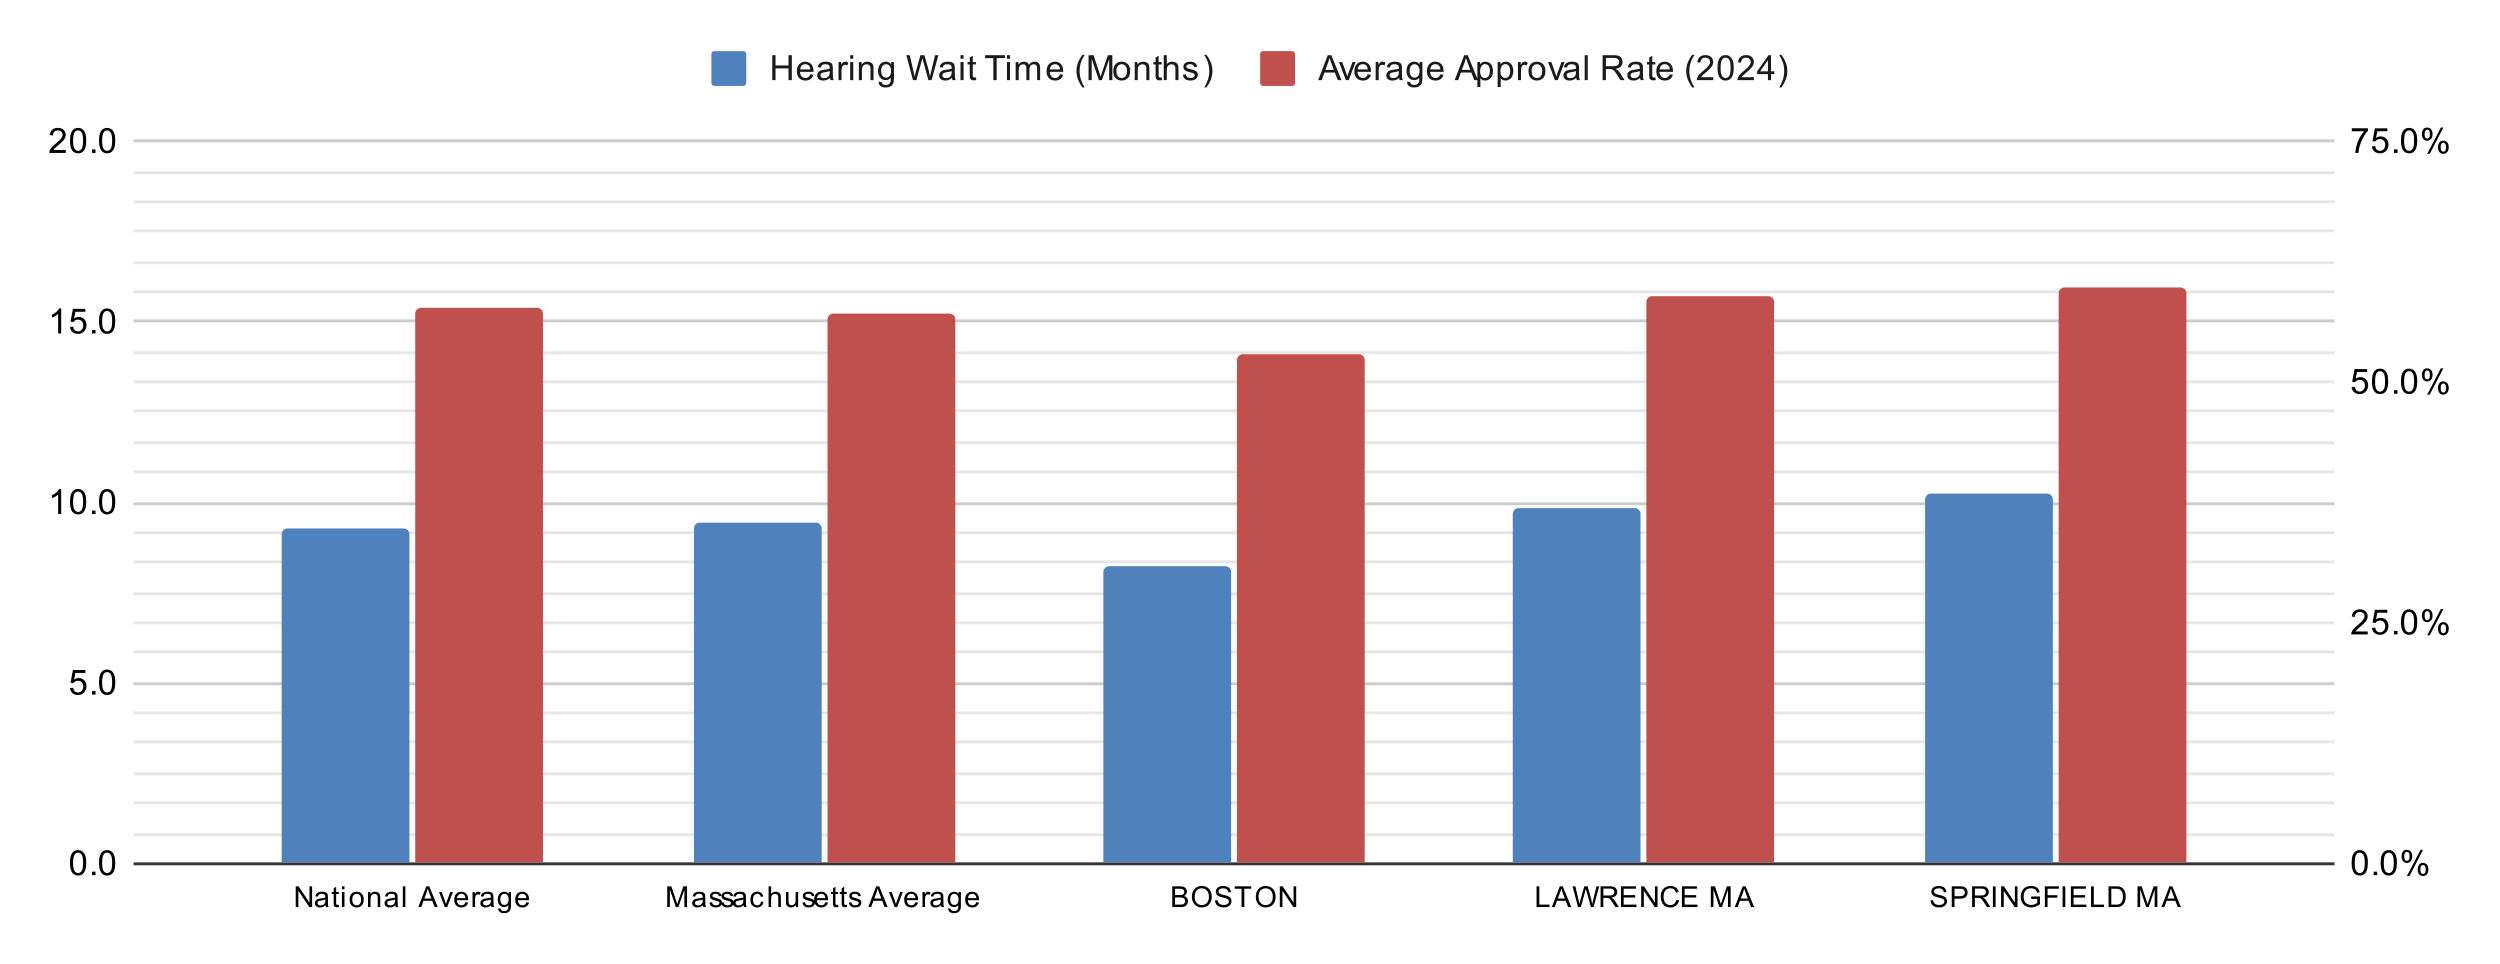
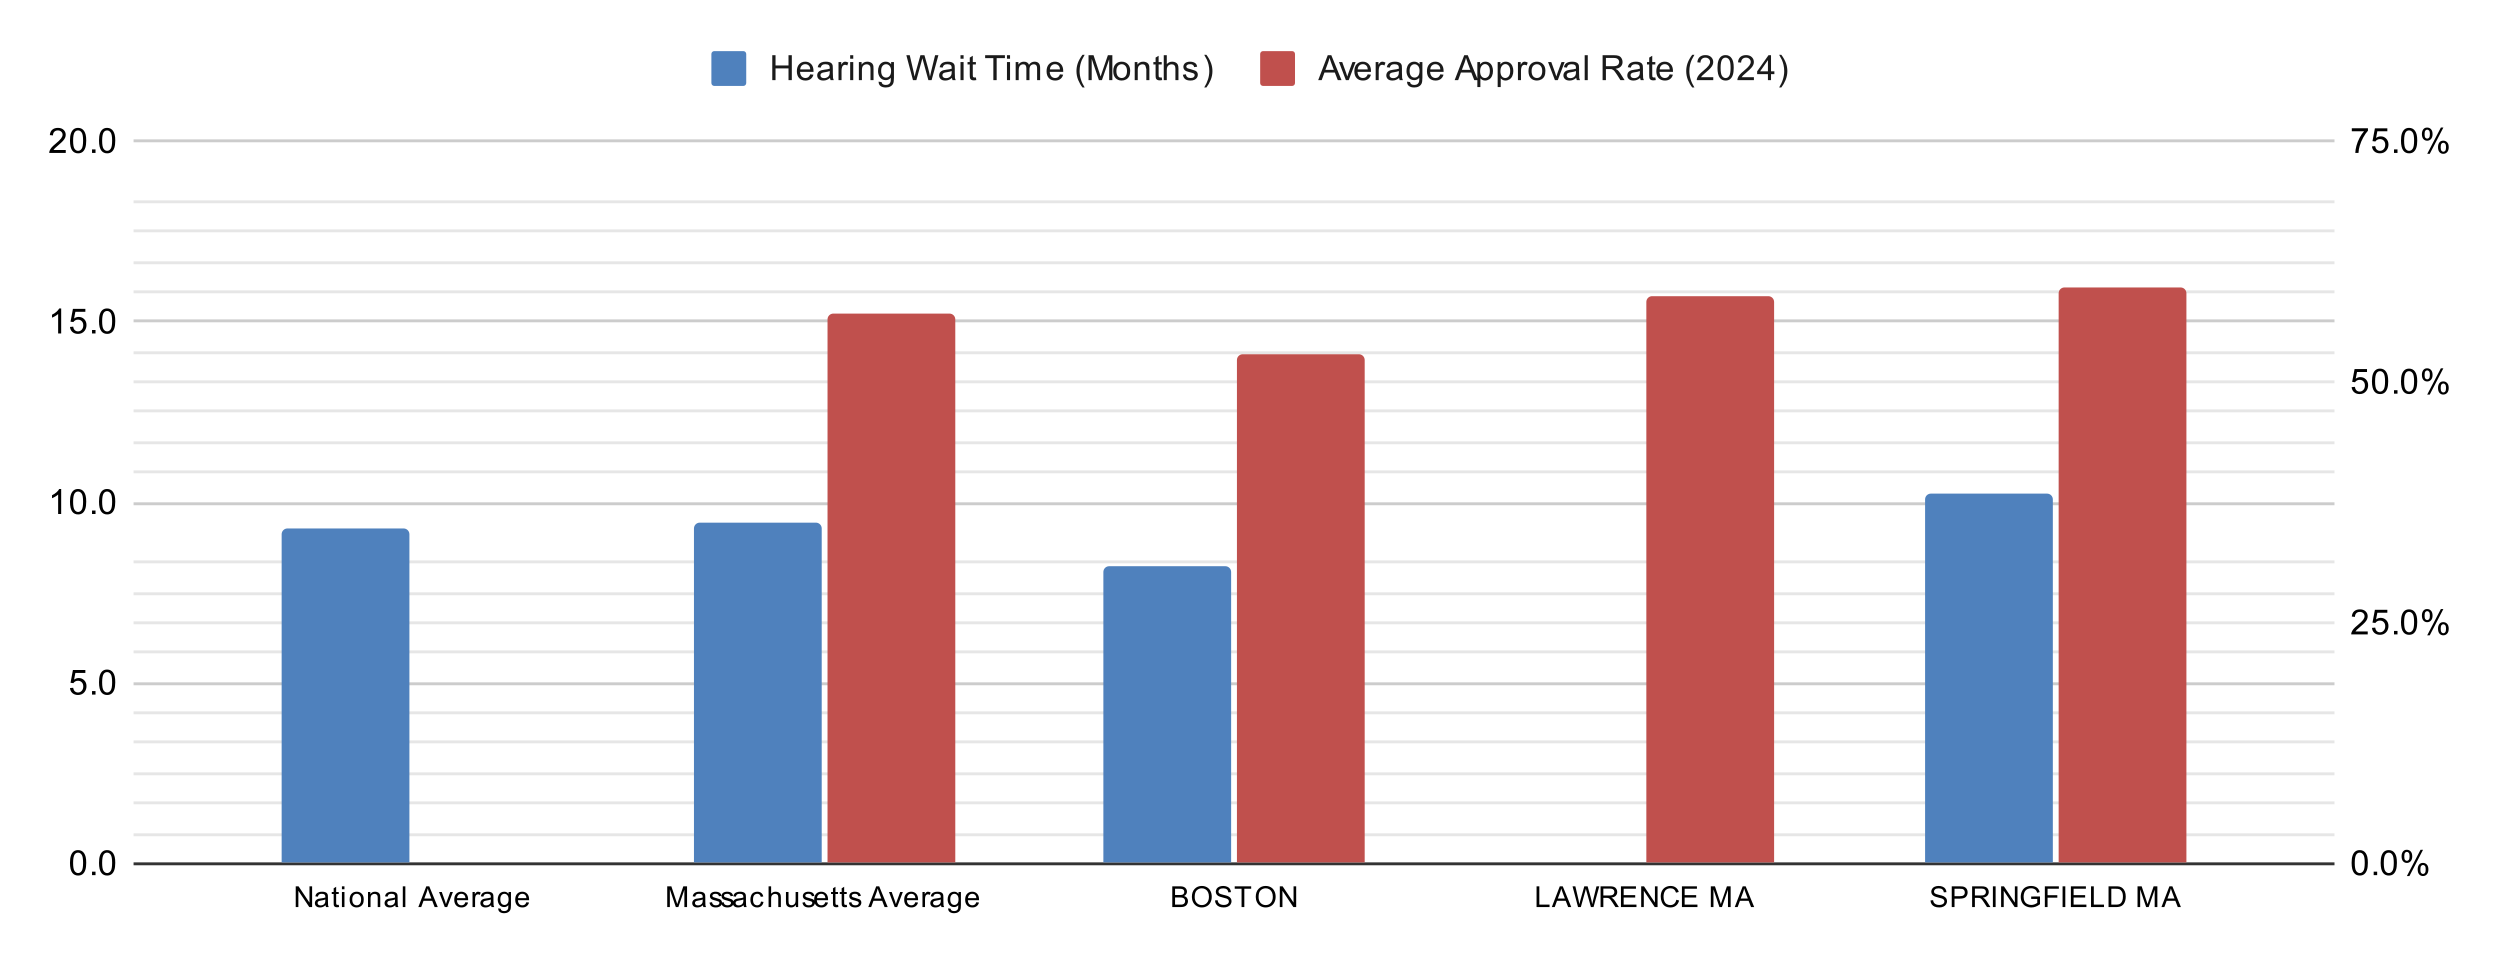
<svg xmlns="http://www.w3.org/2000/svg" viewBox="0.0 0.0 861.0 332.0" fill="none" stroke="none" stroke-linecap="square" stroke-miterlimit="10" width="861" height="332">
  <path fill="#ffffff" d="M0 0L861.0 0L861.0 332.0L0 332.0L0 0Z" fill-rule="nonzero" />
  <path stroke="#333333" stroke-width="1.0" stroke-linecap="butt" d="M46.5 297.5L803.5 297.5" fill-rule="nonzero" />
  <path stroke="#cccccc" stroke-width="1.0" stroke-linecap="butt" d="M46.5 235.5L803.5 235.5" fill-rule="nonzero" />
  <path stroke="#cccccc" stroke-width="1.0" stroke-linecap="butt" d="M46.5 173.5L803.5 173.5" fill-rule="nonzero" />
  <path stroke="#cccccc" stroke-width="1.0" stroke-linecap="butt" d="M46.5 110.5L803.5 110.5" fill-rule="nonzero" />
  <path stroke="#cccccc" stroke-width="1.0" stroke-linecap="butt" d="M46.5 48.5L803.5 48.5" fill-rule="nonzero" />
  <path stroke="#e6e6e6" stroke-width="1.0" stroke-linecap="butt" d="M46.5 287.5L803.5 287.5" fill-rule="nonzero" />
  <path stroke="#e6e6e6" stroke-width="1.0" stroke-linecap="butt" d="M46.5 276.5L803.5 276.5" fill-rule="nonzero" />
  <path stroke="#e6e6e6" stroke-width="1.0" stroke-linecap="butt" d="M46.5 266.5L803.5 266.5" fill-rule="nonzero" />
  <path stroke="#e6e6e6" stroke-width="1.0" stroke-linecap="butt" d="M46.5 255.5L803.5 255.5" fill-rule="nonzero" />
  <path stroke="#e6e6e6" stroke-width="1.0" stroke-linecap="butt" d="M46.5 245.5L803.5 245.5" fill-rule="nonzero" />
  <path stroke="#e6e6e6" stroke-width="1.0" stroke-linecap="butt" d="M46.5 224.5L803.5 224.5" fill-rule="nonzero" />
  <path stroke="#e6e6e6" stroke-width="1.0" stroke-linecap="butt" d="M46.5 214.5L803.5 214.5" fill-rule="nonzero" />
  <path stroke="#e6e6e6" stroke-width="1.0" stroke-linecap="butt" d="M46.5 204.5L803.5 204.5" fill-rule="nonzero" />
  <path stroke="#e6e6e6" stroke-width="1.0" stroke-linecap="butt" d="M46.5 193.5L803.5 193.5" fill-rule="nonzero" />
-   <path stroke="#e6e6e6" stroke-width="1.0" stroke-linecap="butt" d="M46.5 183.5L803.5 183.5" fill-rule="nonzero" />
  <path stroke="#e6e6e6" stroke-width="1.0" stroke-linecap="butt" d="M46.5 162.5L803.5 162.5" fill-rule="nonzero" />
  <path stroke="#e6e6e6" stroke-width="1.0" stroke-linecap="butt" d="M46.5 152.5L803.5 152.5" fill-rule="nonzero" />
  <path stroke="#e6e6e6" stroke-width="1.0" stroke-linecap="butt" d="M46.5 141.5L803.5 141.5" fill-rule="nonzero" />
  <path stroke="#e6e6e6" stroke-width="1.0" stroke-linecap="butt" d="M46.5 131.5L803.5 131.5" fill-rule="nonzero" />
  <path stroke="#e6e6e6" stroke-width="1.0" stroke-linecap="butt" d="M46.5 121.5L803.5 121.5" fill-rule="nonzero" />
  <path stroke="#e6e6e6" stroke-width="1.0" stroke-linecap="butt" d="M46.5 100.5L803.5 100.5" fill-rule="nonzero" />
  <path stroke="#e6e6e6" stroke-width="1.0" stroke-linecap="butt" d="M46.5 90.5L803.5 90.5" fill-rule="nonzero" />
  <path stroke="#e6e6e6" stroke-width="1.0" stroke-linecap="butt" d="M46.5 79.5L803.5 79.5" fill-rule="nonzero" />
  <path stroke="#e6e6e6" stroke-width="1.0" stroke-linecap="butt" d="M46.5 69.5L803.5 69.5" fill-rule="nonzero" />
-   <path stroke="#e6e6e6" stroke-width="1.0" stroke-linecap="butt" d="M46.5 59.5L803.5 59.5" fill-rule="nonzero" />
  <clipPath id="id_0">
    <path d="M46.6 48.667L803.4 48.667L803.4 297.4L46.6 297.4L46.6 48.667Z" clip-rule="nonzero" />
  </clipPath>
  <path stroke="#000000" stroke-width="2.0" stroke-linecap="butt" stroke-opacity="0.0" clip-path="url(#id_0)" d="M141.0 297.0L97.0 297.0L97.0 184.0C97.0 182.895 97.895 182.0 99.0 182.0L139.0 182.0C140.105 182.0 141.0 182.895 141.0 184.0Z" fill-rule="nonzero" />
  <path fill="#4f81bd" clip-path="url(#id_0)" d="M141.0 297.0L97.0 297.0L97.0 184.0C97.0 182.895 97.895 182.0 99.0 182.0L139.0 182.0C140.105 182.0 141.0 182.895 141.0 184.0Z" fill-rule="nonzero" />
  <path stroke="#000000" stroke-width="2.0" stroke-linecap="butt" stroke-opacity="0.0" clip-path="url(#id_0)" d="M283.0 297.0L239.0 297.0L239.0 182.0C239.0 180.895 239.895 180.0 241.0 180.0L281.0 180.0C282.105 180.0 283.0 180.895 283.0 182.0Z" fill-rule="nonzero" />
  <path fill="#4f81bd" clip-path="url(#id_0)" d="M283.0 297.0L239.0 297.0L239.0 182.0C239.0 180.895 239.895 180.0 241.0 180.0L281.0 180.0C282.105 180.0 283.0 180.895 283.0 182.0Z" fill-rule="nonzero" />
  <path stroke="#000000" stroke-width="2.0" stroke-linecap="butt" stroke-opacity="0.0" clip-path="url(#id_0)" d="M424.0 297.0L380.0 297.0L380.0 197.0C380.0 195.895 380.895 195.0 382.0 195.0L422.0 195.0C423.105 195.0 424.0 195.895 424.0 197.0Z" fill-rule="nonzero" />
  <path fill="#4f81bd" clip-path="url(#id_0)" d="M424.0 297.0L380.0 297.0L380.0 197.0C380.0 195.895 380.895 195.0 382.0 195.0L422.0 195.0C423.105 195.0 424.0 195.895 424.0 197.0Z" fill-rule="nonzero" />
  <path stroke="#000000" stroke-width="2.0" stroke-linecap="butt" stroke-opacity="0.0" clip-path="url(#id_0)" d="M565.0 297.0L521.0 297.0L521.0 177.0C521.0 175.895 521.895 175.0 523.0 175.0L563.0 175.0C564.105 175.0 565.0 175.895 565.0 177.0Z" fill-rule="nonzero" />
-   <path fill="#4f81bd" clip-path="url(#id_0)" d="M565.0 297.0L521.0 297.0L521.0 177.0C521.0 175.895 521.895 175.0 523.0 175.0L563.0 175.0C564.105 175.0 565.0 175.895 565.0 177.0Z" fill-rule="nonzero" />
  <path stroke="#000000" stroke-width="2.0" stroke-linecap="butt" stroke-opacity="0.0" clip-path="url(#id_0)" d="M707.0 297.0L663.0 297.0L663.0 172.0C663.0 170.895 663.895 170.0 665.0 170.0L705.0 170.0C706.105 170.0 707.0 170.895 707.0 172.0Z" fill-rule="nonzero" />
  <path fill="#4f81bd" clip-path="url(#id_0)" d="M707.0 297.0L663.0 297.0L663.0 172.0C663.0 170.895 663.895 170.0 665.0 170.0L705.0 170.0C706.105 170.0 707.0 170.895 707.0 172.0Z" fill-rule="nonzero" />
  <path stroke="#000000" stroke-width="2.0" stroke-linecap="butt" stroke-opacity="0.0" clip-path="url(#id_0)" d="M187.0 297.0L143.0 297.0L143.0 108.0C143.0 106.895 143.895 106.0 145.0 106.0L185.0 106.0C186.105 106.0 187.0 106.895 187.0 108.0Z" fill-rule="nonzero" />
-   <path fill="#c0504d" clip-path="url(#id_0)" d="M187.0 297.0L143.0 297.0L143.0 108.0C143.0 106.895 143.895 106.0 145.0 106.0L185.0 106.0C186.105 106.0 187.0 106.895 187.0 108.0Z" fill-rule="nonzero" />
  <path stroke="#000000" stroke-width="2.0" stroke-linecap="butt" stroke-opacity="0.0" clip-path="url(#id_0)" d="M329.0 297.0L285.0 297.0L285.0 110.0C285.0 108.895 285.895 108.0 287.0 108.0L327.0 108.0C328.105 108.0 329.0 108.895 329.0 110.0Z" fill-rule="nonzero" />
  <path fill="#c0504d" clip-path="url(#id_0)" d="M329.0 297.0L285.0 297.0L285.0 110.0C285.0 108.895 285.895 108.0 287.0 108.0L327.0 108.0C328.105 108.0 329.0 108.895 329.0 110.0Z" fill-rule="nonzero" />
  <path stroke="#000000" stroke-width="2.0" stroke-linecap="butt" stroke-opacity="0.0" clip-path="url(#id_0)" d="M470.0 297.0L426.0 297.0L426.0 124.0C426.0 122.895 426.895 122.0 428.0 122.0L468.0 122.0C469.105 122.0 470.0 122.895 470.0 124.0Z" fill-rule="nonzero" />
  <path fill="#c0504d" clip-path="url(#id_0)" d="M470.0 297.0L426.0 297.0L426.0 124.0C426.0 122.895 426.895 122.0 428.0 122.0L468.0 122.0C469.105 122.0 470.0 122.895 470.0 124.0Z" fill-rule="nonzero" />
  <path stroke="#000000" stroke-width="2.0" stroke-linecap="butt" stroke-opacity="0.0" clip-path="url(#id_0)" d="M611.0 297.0L567.0 297.0L567.0 104.0C567.0 102.895 567.895 102.0 569.0 102.0L609.0 102.0C610.105 102.0 611.0 102.895 611.0 104.0Z" fill-rule="nonzero" />
  <path fill="#c0504d" clip-path="url(#id_0)" d="M611.0 297.0L567.0 297.0L567.0 104.0C567.0 102.895 567.895 102.0 569.0 102.0L609.0 102.0C610.105 102.0 611.0 102.895 611.0 104.0Z" fill-rule="nonzero" />
  <path stroke="#000000" stroke-width="2.0" stroke-linecap="butt" stroke-opacity="0.0" clip-path="url(#id_0)" d="M753.0 297.0L709.0 297.0L709.0 101.0C709.0 99.895 709.895 99.0 711.0 99.0L751.0 99.0C752.105 99.0 753.0 99.895 753.0 101.0Z" fill-rule="nonzero" />
  <path fill="#c0504d" clip-path="url(#id_0)" d="M753.0 297.0L709.0 297.0L709.0 101.0C709.0 99.895 709.895 99.0 711.0 99.0L751.0 99.0C752.105 99.0 753.0 99.895 753.0 101.0Z" fill-rule="nonzero" />
  <path fill="#000000" d="M24.1 297.166Q24.1 295.634 24.413 294.712Q24.725 293.775 25.334 293.275Q25.959 292.775 26.897 292.775Q27.584 292.775 28.1 293.056Q28.631 293.337 28.975 293.869Q29.319 294.384 29.506 295.134Q29.694 295.884 29.694 297.166Q29.694 298.681 29.381 299.603Q29.084 300.525 28.459 301.041Q27.85 301.541 26.897 301.541Q25.663 301.541 24.944 300.65Q24.1 299.587 24.1 297.166ZM25.178 297.166Q25.178 299.275 25.678 299.978Q26.178 300.681 26.897 300.681Q27.631 300.681 28.116 299.978Q28.616 299.275 28.616 297.166Q28.616 295.041 28.116 294.353Q27.631 293.65 26.881 293.65Q26.163 293.65 25.725 294.259Q25.178 295.041 25.178 297.166ZM31.694 301.4L31.694 300.197L32.897 300.197L32.897 301.4L31.694 301.4ZM34.1 297.166Q34.1 295.634 34.413 294.712Q34.725 293.775 35.334 293.275Q35.959 292.775 36.897 292.775Q37.584 292.775 38.1 293.056Q38.631 293.337 38.975 293.869Q39.319 294.384 39.506 295.134Q39.694 295.884 39.694 297.166Q39.694 298.681 39.381 299.603Q39.084 300.525 38.459 301.041Q37.85 301.541 36.897 301.541Q35.663 301.541 34.944 300.65Q34.1 299.587 34.1 297.166ZM35.178 297.166Q35.178 299.275 35.678 299.978Q36.178 300.681 36.897 300.681Q37.631 300.681 38.116 299.978Q38.616 299.275 38.616 297.166Q38.616 295.041 38.116 294.353Q37.631 293.65 36.881 293.65Q36.163 293.65 35.725 294.259Q35.178 295.041 35.178 297.166Z" fill-rule="nonzero" />
  <path fill="#000000" d="M24.1 236.967L25.209 236.873Q25.334 237.685 25.772 238.092Q26.225 238.498 26.866 238.498Q27.616 238.498 28.147 237.92Q28.678 237.342 28.678 236.404Q28.678 235.498 28.163 234.982Q27.663 234.451 26.834 234.451Q26.334 234.451 25.913 234.685Q25.506 234.92 25.272 235.279L24.288 235.154L25.116 230.748L29.397 230.748L29.397 231.748L25.959 231.748L25.506 234.06Q26.272 233.514 27.116 233.514Q28.241 233.514 29.006 234.295Q29.788 235.076 29.788 236.31Q29.788 237.467 29.116 238.326Q28.288 239.357 26.866 239.357Q25.694 239.357 24.944 238.701Q24.209 238.045 24.1 236.967ZM31.694 239.217L31.694 238.014L32.897 238.014L32.897 239.217L31.694 239.217ZM34.1 234.982Q34.1 233.451 34.413 232.529Q34.725 231.592 35.334 231.092Q35.959 230.592 36.897 230.592Q37.584 230.592 38.1 230.873Q38.631 231.154 38.975 231.685Q39.319 232.201 39.506 232.951Q39.694 233.701 39.694 234.982Q39.694 236.498 39.381 237.42Q39.084 238.342 38.459 238.857Q37.85 239.357 36.897 239.357Q35.663 239.357 34.944 238.467Q34.1 237.404 34.1 234.982ZM35.178 234.982Q35.178 237.092 35.678 237.795Q36.178 238.498 36.897 238.498Q37.631 238.498 38.116 237.795Q38.616 237.092 38.616 234.982Q38.616 232.857 38.116 232.17Q37.631 231.467 36.881 231.467Q36.163 231.467 35.725 232.076Q35.178 232.857 35.178 234.982Z" fill-rule="nonzero" />
  <path fill="#000000" d="M21.069 177.033L20.022 177.033L20.022 170.315Q19.631 170.674 19.006 171.049Q18.397 171.408 17.913 171.58L17.913 170.565Q18.788 170.143 19.444 169.565Q20.116 168.971 20.397 168.408L21.069 168.408L21.069 177.033ZM24.1 172.799Q24.1 171.268 24.413 170.346Q24.725 169.408 25.334 168.908Q25.959 168.408 26.897 168.408Q27.584 168.408 28.1 168.69Q28.631 168.971 28.975 169.502Q29.319 170.018 29.506 170.768Q29.694 171.518 29.694 172.799Q29.694 174.315 29.381 175.236Q29.084 176.158 28.459 176.674Q27.85 177.174 26.897 177.174Q25.663 177.174 24.944 176.283Q24.1 175.221 24.1 172.799ZM25.178 172.799Q25.178 174.908 25.678 175.611Q26.178 176.315 26.897 176.315Q27.631 176.315 28.116 175.611Q28.616 174.908 28.616 172.799Q28.616 170.674 28.116 169.986Q27.631 169.283 26.881 169.283Q26.163 169.283 25.725 169.893Q25.178 170.674 25.178 172.799ZM31.694 177.033L31.694 175.83L32.897 175.83L32.897 177.033L31.694 177.033ZM34.1 172.799Q34.1 171.268 34.413 170.346Q34.725 169.408 35.334 168.908Q35.959 168.408 36.897 168.408Q37.584 168.408 38.1 168.69Q38.631 168.971 38.975 169.502Q39.319 170.018 39.506 170.768Q39.694 171.518 39.694 172.799Q39.694 174.315 39.381 175.236Q39.084 176.158 38.459 176.674Q37.85 177.174 36.897 177.174Q35.663 177.174 34.944 176.283Q34.1 175.221 34.1 172.799ZM35.178 172.799Q35.178 174.908 35.678 175.611Q36.178 176.315 36.897 176.315Q37.631 176.315 38.116 175.611Q38.616 174.908 38.616 172.799Q38.616 170.674 38.116 169.986Q37.631 169.283 36.881 169.283Q36.163 169.283 35.725 169.893Q35.178 170.674 35.178 172.799Z" fill-rule="nonzero" />
  <path fill="#000000" d="M21.069 114.85L20.022 114.85L20.022 108.131Q19.631 108.491 19.006 108.866Q18.397 109.225 17.913 109.397L17.913 108.381Q18.788 107.959 19.444 107.381Q20.116 106.787 20.397 106.225L21.069 106.225L21.069 114.85ZM24.1 112.6L25.209 112.506Q25.334 113.319 25.772 113.725Q26.225 114.131 26.866 114.131Q27.616 114.131 28.147 113.553Q28.678 112.975 28.678 112.037Q28.678 111.131 28.163 110.616Q27.663 110.084 26.834 110.084Q26.334 110.084 25.913 110.319Q25.506 110.553 25.272 110.912L24.288 110.787L25.116 106.381L29.397 106.381L29.397 107.381L25.959 107.381L25.506 109.694Q26.272 109.147 27.116 109.147Q28.241 109.147 29.006 109.928Q29.788 110.709 29.788 111.944Q29.788 113.1 29.116 113.959Q28.288 114.991 26.866 114.991Q25.694 114.991 24.944 114.334Q24.209 113.678 24.1 112.6ZM31.694 114.85L31.694 113.647L32.897 113.647L32.897 114.85L31.694 114.85ZM34.1 110.616Q34.1 109.084 34.413 108.162Q34.725 107.225 35.334 106.725Q35.959 106.225 36.897 106.225Q37.584 106.225 38.1 106.506Q38.631 106.787 38.975 107.319Q39.319 107.834 39.506 108.584Q39.694 109.334 39.694 110.616Q39.694 112.131 39.381 113.053Q39.084 113.975 38.459 114.491Q37.85 114.991 36.897 114.991Q35.663 114.991 34.944 114.1Q34.1 113.037 34.1 110.616ZM35.178 110.616Q35.178 112.725 35.678 113.428Q36.178 114.131 36.897 114.131Q37.631 114.131 38.116 113.428Q38.616 112.725 38.616 110.616Q38.616 108.491 38.116 107.803Q37.631 107.1 36.881 107.1Q36.163 107.1 35.725 107.709Q35.178 108.491 35.178 110.616Z" fill-rule="nonzero" />
  <path fill="#000000" d="M22.647 51.651L22.647 52.667L16.959 52.667Q16.959 52.292 17.084 51.932Q17.303 51.354 17.772 50.792Q18.256 50.229 19.163 49.495Q20.569 48.339 21.053 47.667Q21.553 46.995 21.553 46.401Q21.553 45.776 21.1 45.354Q20.647 44.917 19.928 44.917Q19.163 44.917 18.709 45.37Q18.256 45.823 18.241 46.635L17.163 46.526Q17.272 45.307 17.991 44.682Q18.725 44.042 19.959 44.042Q21.194 44.042 21.913 44.729Q22.631 45.417 22.631 46.432Q22.631 46.948 22.413 47.448Q22.209 47.932 21.709 48.495Q21.225 49.042 20.1 49.995Q19.147 50.792 18.866 51.089Q18.6 51.37 18.428 51.651L22.647 51.651ZM24.1 48.432Q24.1 46.901 24.413 45.979Q24.725 45.042 25.334 44.542Q25.959 44.042 26.897 44.042Q27.584 44.042 28.1 44.323Q28.631 44.604 28.975 45.135Q29.319 45.651 29.506 46.401Q29.694 47.151 29.694 48.432Q29.694 49.948 29.381 50.87Q29.084 51.792 28.459 52.307Q27.85 52.807 26.897 52.807Q25.663 52.807 24.944 51.917Q24.1 50.854 24.1 48.432ZM25.178 48.432Q25.178 50.542 25.678 51.245Q26.178 51.948 26.897 51.948Q27.631 51.948 28.116 51.245Q28.616 50.542 28.616 48.432Q28.616 46.307 28.116 45.62Q27.631 44.917 26.881 44.917Q26.163 44.917 25.725 45.526Q25.178 46.307 25.178 48.432ZM31.694 52.667L31.694 51.464L32.897 51.464L32.897 52.667L31.694 52.667ZM34.1 48.432Q34.1 46.901 34.413 45.979Q34.725 45.042 35.334 44.542Q35.959 44.042 36.897 44.042Q37.584 44.042 38.1 44.323Q38.631 44.604 38.975 45.135Q39.319 45.651 39.506 46.401Q39.694 47.151 39.694 48.432Q39.694 49.948 39.381 50.87Q39.084 51.792 38.459 52.307Q37.85 52.807 36.897 52.807Q35.663 52.807 34.944 51.917Q34.1 50.854 34.1 48.432ZM35.178 48.432Q35.178 50.542 35.678 51.245Q36.178 51.948 36.897 51.948Q37.631 51.948 38.116 51.245Q38.616 50.542 38.616 48.432Q38.616 46.307 38.116 45.62Q37.631 44.917 36.881 44.917Q36.163 44.917 35.725 45.526Q35.178 46.307 35.178 48.432Z" fill-rule="nonzero" />
  <path fill="#000000" d="M809.9 297.166Q809.9 295.634 810.212 294.712Q810.525 293.775 811.134 293.275Q811.759 292.775 812.697 292.775Q813.384 292.775 813.9 293.056Q814.431 293.337 814.775 293.869Q815.119 294.384 815.306 295.134Q815.494 295.884 815.494 297.166Q815.494 298.681 815.181 299.603Q814.884 300.525 814.259 301.041Q813.65 301.541 812.697 301.541Q811.462 301.541 810.744 300.65Q809.9 299.587 809.9 297.166ZM810.978 297.166Q810.978 299.275 811.478 299.978Q811.978 300.681 812.697 300.681Q813.431 300.681 813.916 299.978Q814.416 299.275 814.416 297.166Q814.416 295.041 813.916 294.353Q813.431 293.65 812.681 293.65Q811.962 293.65 811.525 294.259Q810.978 295.041 810.978 297.166ZM817.494 301.4L817.494 300.197L818.697 300.197L818.697 301.4L817.494 301.4ZM819.9 297.166Q819.9 295.634 820.212 294.712Q820.525 293.775 821.134 293.275Q821.759 292.775 822.697 292.775Q823.384 292.775 823.9 293.056Q824.431 293.337 824.775 293.869Q825.119 294.384 825.306 295.134Q825.494 295.884 825.494 297.166Q825.494 298.681 825.181 299.603Q824.884 300.525 824.259 301.041Q823.65 301.541 822.697 301.541Q821.462 301.541 820.744 300.65Q819.9 299.587 819.9 297.166ZM820.978 297.166Q820.978 299.275 821.478 299.978Q821.978 300.681 822.697 300.681Q823.431 300.681 823.916 299.978Q824.416 299.275 824.416 297.166Q824.416 295.041 823.916 294.353Q823.431 293.65 822.681 293.65Q821.962 293.65 821.525 294.259Q820.978 295.041 820.978 297.166ZM827.103 294.869Q827.103 293.947 827.556 293.306Q828.025 292.666 828.9 292.666Q829.712 292.666 830.244 293.244Q830.775 293.822 830.775 294.931Q830.775 296.025 830.228 296.619Q829.697 297.197 828.916 297.197Q828.134 297.197 827.619 296.619Q827.103 296.041 827.103 294.869ZM828.931 293.384Q828.541 293.384 828.275 293.728Q828.025 294.072 828.025 294.978Q828.025 295.806 828.275 296.15Q828.541 296.478 828.931 296.478Q829.337 296.478 829.587 296.134Q829.853 295.791 829.853 294.9Q829.853 294.056 829.587 293.728Q829.322 293.384 828.931 293.384ZM828.931 301.712L833.634 292.666L834.494 292.666L829.806 301.712L828.931 301.712ZM832.65 299.384Q832.65 298.462 833.103 297.822Q833.572 297.181 834.462 297.181Q835.275 297.181 835.806 297.759Q836.337 298.322 836.337 299.447Q836.337 300.541 835.791 301.134Q835.259 301.712 834.462 301.712Q833.697 301.712 833.166 301.134Q832.65 300.556 832.65 299.384ZM834.494 297.9Q834.087 297.9 833.822 298.244Q833.572 298.587 833.572 299.494Q833.572 300.306 833.837 300.65Q834.103 300.994 834.494 300.994Q834.884 300.994 835.15 300.65Q835.416 300.306 835.416 299.4Q835.416 298.572 835.15 298.244Q834.884 297.9 834.494 297.9Z" fill-rule="nonzero" />
  <path fill="#000000" d="M815.447 217.473L815.447 218.489L809.759 218.489Q809.759 218.114 809.884 217.755Q810.103 217.176 810.572 216.614Q811.056 216.051 811.962 215.317Q813.369 214.161 813.853 213.489Q814.353 212.817 814.353 212.223Q814.353 211.598 813.9 211.176Q813.447 210.739 812.728 210.739Q811.962 210.739 811.509 211.192Q811.056 211.645 811.041 212.458L809.962 212.348Q810.072 211.13 810.791 210.505Q811.525 209.864 812.759 209.864Q813.994 209.864 814.712 210.551Q815.431 211.239 815.431 212.255Q815.431 212.77 815.212 213.27Q815.009 213.755 814.509 214.317Q814.025 214.864 812.9 215.817Q811.947 216.614 811.666 216.911Q811.4 217.192 811.228 217.473L815.447 217.473ZM816.9 216.239L818.009 216.145Q818.134 216.958 818.572 217.364Q819.025 217.77 819.666 217.77Q820.416 217.77 820.947 217.192Q821.478 216.614 821.478 215.676Q821.478 214.77 820.962 214.255Q820.462 213.723 819.634 213.723Q819.134 213.723 818.712 213.958Q818.306 214.192 818.072 214.551L817.087 214.426L817.916 210.02L822.197 210.02L822.197 211.02L818.759 211.02L818.306 213.333Q819.072 212.786 819.916 212.786Q821.041 212.786 821.806 213.567Q822.587 214.348 822.587 215.583Q822.587 216.739 821.916 217.598Q821.087 218.63 819.666 218.63Q818.494 218.63 817.744 217.973Q817.009 217.317 816.9 216.239ZM824.494 218.489L824.494 217.286L825.697 217.286L825.697 218.489L824.494 218.489ZM826.9 214.255Q826.9 212.723 827.212 211.801Q827.525 210.864 828.134 210.364Q828.759 209.864 829.697 209.864Q830.384 209.864 830.9 210.145Q831.431 210.426 831.775 210.958Q832.119 211.473 832.306 212.223Q832.494 212.973 832.494 214.255Q832.494 215.77 832.181 216.692Q831.884 217.614 831.259 218.13Q830.65 218.63 829.697 218.63Q828.462 218.63 827.744 217.739Q826.9 216.676 826.9 214.255ZM827.978 214.255Q827.978 216.364 828.478 217.067Q828.978 217.77 829.697 217.77Q830.431 217.77 830.916 217.067Q831.416 216.364 831.416 214.255Q831.416 212.13 830.916 211.442Q830.431 210.739 829.681 210.739Q828.962 210.739 828.525 211.348Q827.978 212.13 827.978 214.255ZM834.103 211.958Q834.103 211.036 834.556 210.395Q835.025 209.755 835.9 209.755Q836.712 209.755 837.244 210.333Q837.775 210.911 837.775 212.02Q837.775 213.114 837.228 213.708Q836.697 214.286 835.916 214.286Q835.134 214.286 834.619 213.708Q834.103 213.13 834.103 211.958ZM835.931 210.473Q835.541 210.473 835.275 210.817Q835.025 211.161 835.025 212.067Q835.025 212.895 835.275 213.239Q835.541 213.567 835.931 213.567Q836.337 213.567 836.587 213.223Q836.853 212.88 836.853 211.989Q836.853 211.145 836.587 210.817Q836.322 210.473 835.931 210.473ZM835.931 218.801L840.634 209.755L841.494 209.755L836.806 218.801L835.931 218.801ZM839.65 216.473Q839.65 215.551 840.103 214.911Q840.572 214.27 841.462 214.27Q842.275 214.27 842.806 214.848Q843.337 215.411 843.337 216.536Q843.337 217.63 842.791 218.223Q842.259 218.801 841.462 218.801Q840.697 218.801 840.166 218.223Q839.65 217.645 839.65 216.473ZM841.494 214.989Q841.087 214.989 840.822 215.333Q840.572 215.676 840.572 216.583Q840.572 217.395 840.837 217.739Q841.103 218.083 841.494 218.083Q841.884 218.083 842.15 217.739Q842.416 217.395 842.416 216.489Q842.416 215.661 842.15 215.333Q841.884 214.989 841.494 214.989Z" fill-rule="nonzero" />
  <path fill="#000000" d="M809.9 133.328L811.009 133.234Q811.134 134.047 811.572 134.453Q812.025 134.859 812.666 134.859Q813.416 134.859 813.947 134.281Q814.478 133.703 814.478 132.765Q814.478 131.859 813.962 131.343Q813.462 130.812 812.634 130.812Q812.134 130.812 811.712 131.047Q811.306 131.281 811.072 131.64L810.087 131.515L810.916 127.109L815.197 127.109L815.197 128.109L811.759 128.109L811.306 130.422Q812.072 129.875 812.916 129.875Q814.041 129.875 814.806 130.656Q815.587 131.437 815.587 132.672Q815.587 133.828 814.916 134.687Q814.087 135.718 812.666 135.718Q811.494 135.718 810.744 135.062Q810.009 134.406 809.9 133.328ZM816.9 131.343Q816.9 129.812 817.212 128.89Q817.525 127.953 818.134 127.453Q818.759 126.953 819.697 126.953Q820.384 126.953 820.9 127.234Q821.431 127.515 821.775 128.047Q822.119 128.562 822.306 129.312Q822.494 130.062 822.494 131.343Q822.494 132.859 822.181 133.781Q821.884 134.703 821.259 135.218Q820.65 135.718 819.697 135.718Q818.462 135.718 817.744 134.828Q816.9 133.765 816.9 131.343ZM817.978 131.343Q817.978 133.453 818.478 134.156Q818.978 134.859 819.697 134.859Q820.431 134.859 820.916 134.156Q821.416 133.453 821.416 131.343Q821.416 129.218 820.916 128.531Q820.431 127.828 819.681 127.828Q818.962 127.828 818.525 128.437Q817.978 129.218 817.978 131.343ZM824.494 135.578L824.494 134.375L825.697 134.375L825.697 135.578L824.494 135.578ZM826.9 131.343Q826.9 129.812 827.212 128.89Q827.525 127.953 828.134 127.453Q828.759 126.953 829.697 126.953Q830.384 126.953 830.9 127.234Q831.431 127.515 831.775 128.047Q832.119 128.562 832.306 129.312Q832.494 130.062 832.494 131.343Q832.494 132.859 832.181 133.781Q831.884 134.703 831.259 135.218Q830.65 135.718 829.697 135.718Q828.462 135.718 827.744 134.828Q826.9 133.765 826.9 131.343ZM827.978 131.343Q827.978 133.453 828.478 134.156Q828.978 134.859 829.697 134.859Q830.431 134.859 830.916 134.156Q831.416 133.453 831.416 131.343Q831.416 129.218 830.916 128.531Q830.431 127.828 829.681 127.828Q828.962 127.828 828.525 128.437Q827.978 129.218 827.978 131.343ZM834.103 129.047Q834.103 128.125 834.556 127.484Q835.025 126.843 835.9 126.843Q836.712 126.843 837.244 127.422Q837.775 128 837.775 129.109Q837.775 130.203 837.228 130.797Q836.697 131.375 835.916 131.375Q835.134 131.375 834.619 130.797Q834.103 130.218 834.103 129.047ZM835.931 127.562Q835.541 127.562 835.275 127.906Q835.025 128.25 835.025 129.156Q835.025 129.984 835.275 130.328Q835.541 130.656 835.931 130.656Q836.337 130.656 836.587 130.312Q836.853 129.968 836.853 129.078Q836.853 128.234 836.587 127.906Q836.322 127.562 835.931 127.562ZM835.931 135.89L840.634 126.843L841.494 126.843L836.806 135.89L835.931 135.89ZM839.65 133.562Q839.65 132.64 840.103 132Q840.572 131.359 841.462 131.359Q842.275 131.359 842.806 131.937Q843.337 132.5 843.337 133.625Q843.337 134.718 842.791 135.312Q842.259 135.89 841.462 135.89Q840.697 135.89 840.166 135.312Q839.65 134.734 839.65 133.562ZM841.494 132.078Q841.087 132.078 840.822 132.422Q840.572 132.765 840.572 133.672Q840.572 134.484 840.837 134.828Q841.103 135.172 841.494 135.172Q841.884 135.172 842.15 134.828Q842.416 134.484 842.416 133.578Q842.416 132.75 842.15 132.422Q841.884 132.078 841.494 132.078Z" fill-rule="nonzero" />
  <path fill="#000000" d="M809.962 45.198L809.962 44.182L815.525 44.182L815.525 45.01Q814.712 45.885 813.9 47.339Q813.103 48.776 812.666 50.307Q812.337 51.385 812.259 52.667L811.166 52.667Q811.181 51.651 811.556 50.214Q811.947 48.776 812.65 47.448Q813.369 46.12 814.181 45.198L809.962 45.198ZM816.9 50.417L818.009 50.323Q818.134 51.135 818.572 51.542Q819.025 51.948 819.666 51.948Q820.416 51.948 820.947 51.37Q821.478 50.792 821.478 49.854Q821.478 48.948 820.962 48.432Q820.462 47.901 819.634 47.901Q819.134 47.901 818.712 48.135Q818.306 48.37 818.072 48.729L817.087 48.604L817.916 44.198L822.197 44.198L822.197 45.198L818.759 45.198L818.306 47.51Q819.072 46.964 819.916 46.964Q821.041 46.964 821.806 47.745Q822.587 48.526 822.587 49.76Q822.587 50.917 821.916 51.776Q821.087 52.807 819.666 52.807Q818.494 52.807 817.744 52.151Q817.009 51.495 816.9 50.417ZM824.494 52.667L824.494 51.464L825.697 51.464L825.697 52.667L824.494 52.667ZM826.9 48.432Q826.9 46.901 827.212 45.979Q827.525 45.042 828.134 44.542Q828.759 44.042 829.697 44.042Q830.384 44.042 830.9 44.323Q831.431 44.604 831.775 45.135Q832.119 45.651 832.306 46.401Q832.494 47.151 832.494 48.432Q832.494 49.948 832.181 50.87Q831.884 51.792 831.259 52.307Q830.65 52.807 829.697 52.807Q828.462 52.807 827.744 51.917Q826.9 50.854 826.9 48.432ZM827.978 48.432Q827.978 50.542 828.478 51.245Q828.978 51.948 829.697 51.948Q830.431 51.948 830.916 51.245Q831.416 50.542 831.416 48.432Q831.416 46.307 830.916 45.62Q830.431 44.917 829.681 44.917Q828.962 44.917 828.525 45.526Q827.978 46.307 827.978 48.432ZM834.103 46.135Q834.103 45.214 834.556 44.573Q835.025 43.932 835.9 43.932Q836.712 43.932 837.244 44.51Q837.775 45.089 837.775 46.198Q837.775 47.292 837.228 47.885Q836.697 48.464 835.916 48.464Q835.134 48.464 834.619 47.885Q834.103 47.307 834.103 46.135ZM835.931 44.651Q835.541 44.651 835.275 44.995Q835.025 45.339 835.025 46.245Q835.025 47.073 835.275 47.417Q835.541 47.745 835.931 47.745Q836.337 47.745 836.587 47.401Q836.853 47.057 836.853 46.167Q836.853 45.323 836.587 44.995Q836.322 44.651 835.931 44.651ZM835.931 52.979L840.634 43.932L841.494 43.932L836.806 52.979L835.931 52.979ZM839.65 50.651Q839.65 49.729 840.103 49.089Q840.572 48.448 841.462 48.448Q842.275 48.448 842.806 49.026Q843.337 49.589 843.337 50.714Q843.337 51.807 842.791 52.401Q842.259 52.979 841.462 52.979Q840.697 52.979 840.166 52.401Q839.65 51.823 839.65 50.651ZM841.494 49.167Q841.087 49.167 840.822 49.51Q840.572 49.854 840.572 50.76Q840.572 51.573 840.837 51.917Q841.103 52.26 841.494 52.26Q841.884 52.26 842.15 51.917Q842.416 51.573 842.416 50.667Q842.416 49.839 842.15 49.51Q841.884 49.167 841.494 49.167Z" fill-rule="nonzero" />
  <path fill="#000000" d="M101.85 312.4L101.85 305.244L102.818 305.244L106.584 310.869L106.584 305.244L107.49 305.244L107.49 312.4L106.522 312.4L102.756 306.775L102.756 312.4L101.85 312.4ZM112.131 311.759Q111.647 312.181 111.193 312.353Q110.74 312.525 110.225 312.525Q109.365 312.525 108.897 312.103Q108.443 311.681 108.443 311.025Q108.443 310.65 108.615 310.337Q108.787 310.025 109.068 309.837Q109.35 309.634 109.709 309.541Q109.959 309.478 110.49 309.416Q111.553 309.291 112.053 309.103Q112.053 308.931 112.053 308.884Q112.053 308.337 111.803 308.119Q111.475 307.822 110.803 307.822Q110.193 307.822 109.897 308.041Q109.6 308.259 109.459 308.806L108.6 308.697Q108.709 308.134 108.975 307.806Q109.256 307.462 109.756 307.291Q110.272 307.103 110.943 307.103Q111.6 307.103 112.006 307.259Q112.428 307.416 112.615 307.65Q112.818 307.884 112.897 308.244Q112.943 308.462 112.943 309.056L112.943 310.228Q112.943 311.447 112.99 311.775Q113.053 312.103 113.225 312.4L112.303 312.4Q112.162 312.119 112.131 311.759ZM112.053 309.791Q111.568 309.994 110.615 310.134Q110.084 310.212 109.85 310.306Q109.631 310.4 109.506 310.587Q109.381 310.775 109.381 311.009Q109.381 311.353 109.647 311.587Q109.912 311.822 110.428 311.822Q110.943 311.822 111.334 311.603Q111.725 311.384 111.912 310.994Q112.053 310.697 112.053 310.119L112.053 309.791ZM116.662 311.619L116.787 312.384Q116.412 312.462 116.131 312.462Q115.647 312.462 115.381 312.322Q115.115 312.166 115.006 311.916Q114.912 311.666 114.912 310.884L114.912 307.9L114.256 307.9L114.256 307.212L114.912 307.212L114.912 305.931L115.772 305.4L115.772 307.212L116.662 307.212L116.662 307.9L115.772 307.9L115.772 310.931Q115.772 311.306 115.818 311.416Q115.865 311.525 115.975 311.587Q116.084 311.65 116.272 311.65Q116.428 311.65 116.662 311.619ZM117.756 306.259L117.756 305.244L118.631 305.244L118.631 306.259L117.756 306.259ZM117.756 312.4L117.756 307.212L118.631 307.212L118.631 312.4L117.756 312.4ZM120.412 309.806Q120.412 308.369 121.225 307.666Q121.881 307.103 122.85 307.103Q123.912 307.103 124.584 307.806Q125.272 308.494 125.272 309.728Q125.272 310.728 124.975 311.306Q124.678 311.884 124.1 312.212Q123.522 312.525 122.85 312.525Q121.756 312.525 121.084 311.822Q120.412 311.119 120.412 309.806ZM121.318 309.806Q121.318 310.806 121.756 311.306Q122.193 311.791 122.85 311.791Q123.506 311.791 123.928 311.291Q124.365 310.791 124.365 309.775Q124.365 308.822 123.928 308.322Q123.49 307.822 122.85 307.822Q122.193 307.822 121.756 308.322Q121.318 308.806 121.318 309.806ZM126.74 312.4L126.74 307.212L127.537 307.212L127.537 307.947Q128.1 307.103 129.178 307.103Q129.647 307.103 130.037 307.275Q130.443 307.431 130.631 307.712Q130.834 307.978 130.912 308.353Q130.959 308.603 130.959 309.212L130.959 312.4L130.084 312.4L130.084 309.244Q130.084 308.712 129.975 308.447Q129.881 308.181 129.615 308.025Q129.35 307.853 129.006 307.853Q128.443 307.853 128.022 308.212Q127.615 308.572 127.615 309.572L127.615 312.4L126.74 312.4ZM136.131 311.759Q135.647 312.181 135.193 312.353Q134.74 312.525 134.225 312.525Q133.365 312.525 132.897 312.103Q132.443 311.681 132.443 311.025Q132.443 310.65 132.615 310.337Q132.787 310.025 133.068 309.837Q133.35 309.634 133.709 309.541Q133.959 309.478 134.49 309.416Q135.553 309.291 136.053 309.103Q136.053 308.931 136.053 308.884Q136.053 308.337 135.803 308.119Q135.475 307.822 134.803 307.822Q134.193 307.822 133.897 308.041Q133.6 308.259 133.459 308.806L132.6 308.697Q132.709 308.134 132.975 307.806Q133.256 307.462 133.756 307.291Q134.272 307.103 134.943 307.103Q135.6 307.103 136.006 307.259Q136.428 307.416 136.615 307.65Q136.818 307.884 136.897 308.244Q136.943 308.462 136.943 309.056L136.943 310.228Q136.943 311.447 136.99 311.775Q137.053 312.103 137.225 312.4L136.303 312.4Q136.162 312.119 136.131 311.759ZM136.053 309.791Q135.568 309.994 134.615 310.134Q134.084 310.212 133.85 310.306Q133.631 310.4 133.506 310.587Q133.381 310.775 133.381 311.009Q133.381 311.353 133.647 311.587Q133.912 311.822 134.428 311.822Q134.943 311.822 135.334 311.603Q135.725 311.384 135.912 310.994Q136.053 310.697 136.053 310.119L136.053 309.791ZM138.725 312.4L138.725 305.244L139.6 305.244L139.6 312.4L138.725 312.4ZM144.068 312.4L146.818 305.244L147.834 305.244L150.772 312.4L149.693 312.4L148.85 310.228L145.865 310.228L145.068 312.4L144.068 312.4ZM146.131 309.462L148.568 309.462L147.818 307.478Q147.475 306.572 147.303 305.994Q147.178 306.681 146.928 307.353L146.131 309.462ZM153.178 312.4L151.209 307.212L152.147 307.212L153.256 310.322Q153.428 310.822 153.584 311.369Q153.709 310.947 153.912 310.384L155.068 307.212L155.975 307.212L154.006 312.4L153.178 312.4ZM160.287 310.728L161.209 310.837Q160.99 311.634 160.397 312.087Q159.818 312.525 158.928 312.525Q157.787 312.525 157.115 311.822Q156.443 311.119 156.443 309.853Q156.443 308.541 157.115 307.822Q157.803 307.103 158.865 307.103Q159.912 307.103 160.568 307.806Q161.225 308.509 161.225 309.791Q161.225 309.869 161.225 310.025L157.365 310.025Q157.412 310.884 157.834 311.337Q158.272 311.791 158.928 311.791Q159.412 311.791 159.756 311.541Q160.1 311.291 160.287 310.728ZM157.412 309.306L160.303 309.306Q160.24 308.65 159.975 308.322Q159.553 307.822 158.881 307.822Q158.272 307.822 157.865 308.228Q157.459 308.634 157.412 309.306ZM162.74 312.4L162.74 307.212L163.522 307.212L163.522 307.994Q163.834 307.447 164.084 307.275Q164.334 307.103 164.647 307.103Q165.1 307.103 165.553 307.384L165.256 308.197Q164.928 308.009 164.6 308.009Q164.318 308.009 164.084 308.181Q163.85 308.353 163.756 308.666Q163.615 309.134 163.615 309.681L163.615 312.4L162.74 312.4ZM169.131 311.759Q168.647 312.181 168.193 312.353Q167.74 312.525 167.225 312.525Q166.365 312.525 165.897 312.103Q165.443 311.681 165.443 311.025Q165.443 310.65 165.615 310.337Q165.787 310.025 166.068 309.837Q166.35 309.634 166.709 309.541Q166.959 309.478 167.49 309.416Q168.553 309.291 169.053 309.103Q169.053 308.931 169.053 308.884Q169.053 308.337 168.803 308.119Q168.475 307.822 167.803 307.822Q167.193 307.822 166.897 308.041Q166.6 308.259 166.459 308.806L165.6 308.697Q165.709 308.134 165.975 307.806Q166.256 307.462 166.756 307.291Q167.272 307.103 167.943 307.103Q168.6 307.103 169.006 307.259Q169.428 307.416 169.615 307.65Q169.818 307.884 169.897 308.244Q169.943 308.462 169.943 309.056L169.943 310.228Q169.943 311.447 169.99 311.775Q170.053 312.103 170.225 312.4L169.303 312.4Q169.162 312.119 169.131 311.759ZM169.053 309.791Q168.568 309.994 167.615 310.134Q167.084 310.212 166.85 310.306Q166.631 310.4 166.506 310.587Q166.381 310.775 166.381 311.009Q166.381 311.353 166.647 311.587Q166.912 311.822 167.428 311.822Q167.943 311.822 168.334 311.603Q168.725 311.384 168.912 310.994Q169.053 310.697 169.053 310.119L169.053 309.791ZM171.584 312.837L172.443 312.962Q172.49 313.353 172.74 313.541Q173.068 313.775 173.631 313.775Q174.24 313.775 174.568 313.525Q174.897 313.291 175.022 312.853Q175.084 312.587 175.084 311.728Q174.506 312.4 173.647 312.4Q172.584 312.4 171.99 311.634Q171.412 310.853 171.412 309.775Q171.412 309.041 171.678 308.416Q171.943 307.775 172.443 307.447Q172.959 307.103 173.647 307.103Q174.568 307.103 175.162 307.837L175.162 307.212L175.975 307.212L175.975 311.697Q175.975 312.916 175.725 313.416Q175.49 313.916 174.943 314.212Q174.412 314.509 173.631 314.509Q172.709 314.509 172.131 314.087Q171.568 313.666 171.584 312.837ZM172.303 309.712Q172.303 310.728 172.709 311.197Q173.115 311.666 173.725 311.666Q174.334 311.666 174.74 311.212Q175.162 310.744 175.162 309.744Q175.162 308.791 174.74 308.306Q174.318 307.822 173.709 307.822Q173.131 307.822 172.709 308.306Q172.303 308.775 172.303 309.712ZM181.287 310.728L182.209 310.837Q181.99 311.634 181.397 312.087Q180.818 312.525 179.928 312.525Q178.787 312.525 178.115 311.822Q177.443 311.119 177.443 309.853Q177.443 308.541 178.115 307.822Q178.803 307.103 179.865 307.103Q180.912 307.103 181.568 307.806Q182.225 308.509 182.225 309.791Q182.225 309.869 182.225 310.025L178.365 310.025Q178.412 310.884 178.834 311.337Q179.272 311.791 179.928 311.791Q180.412 311.791 180.756 311.541Q181.1 311.291 181.287 310.728ZM178.412 309.306L181.303 309.306Q181.24 308.65 180.975 308.322Q180.553 307.822 179.881 307.822Q179.272 307.822 178.865 308.228Q178.459 308.634 178.412 309.306Z" fill-rule="nonzero" />
  <path fill="#000000" d="M229.792 312.4L229.792 305.244L231.214 305.244L232.901 310.306Q233.136 311.025 233.245 311.369Q233.37 310.978 233.62 310.228L235.339 305.244L236.62 305.244L236.62 312.4L235.698 312.4L235.698 306.416L233.62 312.4L232.761 312.4L230.698 306.306L230.698 312.4L229.792 312.4ZM242.089 311.759Q241.605 312.181 241.151 312.353Q240.698 312.525 240.183 312.525Q239.323 312.525 238.855 312.103Q238.401 311.681 238.401 311.025Q238.401 310.65 238.573 310.337Q238.745 310.025 239.026 309.837Q239.308 309.634 239.667 309.541Q239.917 309.478 240.448 309.416Q241.511 309.291 242.011 309.103Q242.011 308.931 242.011 308.884Q242.011 308.337 241.761 308.119Q241.433 307.822 240.761 307.822Q240.151 307.822 239.855 308.041Q239.558 308.259 239.417 308.806L238.558 308.697Q238.667 308.134 238.933 307.806Q239.214 307.462 239.714 307.291Q240.23 307.103 240.901 307.103Q241.558 307.103 241.964 307.259Q242.386 307.416 242.573 307.65Q242.776 307.884 242.855 308.244Q242.901 308.462 242.901 309.056L242.901 310.228Q242.901 311.447 242.948 311.775Q243.011 312.103 243.183 312.4L242.261 312.4Q242.12 312.119 242.089 311.759ZM242.011 309.791Q241.526 309.994 240.573 310.134Q240.042 310.212 239.808 310.306Q239.589 310.4 239.464 310.587Q239.339 310.775 239.339 311.009Q239.339 311.353 239.605 311.587Q239.87 311.822 240.386 311.822Q240.901 311.822 241.292 311.603Q241.683 311.384 241.87 310.994Q242.011 310.697 242.011 310.119L242.011 309.791ZM244.355 310.853L245.214 310.712Q245.292 311.244 245.62 311.525Q245.964 311.791 246.558 311.791Q247.167 311.791 247.464 311.556Q247.761 311.306 247.761 310.962Q247.761 310.666 247.495 310.494Q247.308 310.384 246.589 310.197Q245.636 309.962 245.261 309.791Q244.886 309.603 244.683 309.291Q244.495 308.978 244.495 308.587Q244.495 308.244 244.651 307.947Q244.808 307.65 245.089 307.462Q245.292 307.306 245.636 307.212Q245.995 307.103 246.401 307.103Q247.011 307.103 247.464 307.275Q247.933 307.447 248.151 307.759Q248.386 308.056 248.464 308.556L247.605 308.666Q247.542 308.275 247.261 308.056Q246.98 307.822 246.464 307.822Q245.87 307.822 245.605 308.025Q245.339 308.212 245.339 308.494Q245.339 308.666 245.448 308.791Q245.558 308.931 245.792 309.025Q245.917 309.072 246.573 309.259Q247.495 309.509 247.855 309.666Q248.23 309.822 248.433 310.134Q248.651 310.431 248.651 310.869Q248.651 311.322 248.401 311.712Q248.151 312.087 247.667 312.306Q247.183 312.525 246.573 312.525Q245.558 312.525 245.026 312.103Q244.495 311.681 244.355 310.853ZM248.355 310.853L249.214 310.712Q249.292 311.244 249.62 311.525Q249.964 311.791 250.558 311.791Q251.167 311.791 251.464 311.556Q251.761 311.306 251.761 310.962Q251.761 310.666 251.495 310.494Q251.308 310.384 250.589 310.197Q249.636 309.962 249.261 309.791Q248.886 309.603 248.683 309.291Q248.495 308.978 248.495 308.587Q248.495 308.244 248.651 307.947Q248.808 307.65 249.089 307.462Q249.292 307.306 249.636 307.212Q249.995 307.103 250.401 307.103Q251.011 307.103 251.464 307.275Q251.933 307.447 252.151 307.759Q252.386 308.056 252.464 308.556L251.605 308.666Q251.542 308.275 251.261 308.056Q250.98 307.822 250.464 307.822Q249.87 307.822 249.605 308.025Q249.339 308.212 249.339 308.494Q249.339 308.666 249.448 308.791Q249.558 308.931 249.792 309.025Q249.917 309.072 250.573 309.259Q251.495 309.509 251.855 309.666Q252.23 309.822 252.433 310.134Q252.651 310.431 252.651 310.869Q252.651 311.322 252.401 311.712Q252.151 312.087 251.667 312.306Q251.183 312.525 250.573 312.525Q249.558 312.525 249.026 312.103Q248.495 311.681 248.355 310.853ZM256.089 311.759Q255.605 312.181 255.151 312.353Q254.698 312.525 254.183 312.525Q253.323 312.525 252.855 312.103Q252.401 311.681 252.401 311.025Q252.401 310.65 252.573 310.337Q252.745 310.025 253.026 309.837Q253.308 309.634 253.667 309.541Q253.917 309.478 254.448 309.416Q255.511 309.291 256.011 309.103Q256.011 308.931 256.011 308.884Q256.011 308.337 255.761 308.119Q255.433 307.822 254.761 307.822Q254.151 307.822 253.855 308.041Q253.558 308.259 253.417 308.806L252.558 308.697Q252.667 308.134 252.933 307.806Q253.214 307.462 253.714 307.291Q254.23 307.103 254.901 307.103Q255.558 307.103 255.964 307.259Q256.386 307.416 256.573 307.65Q256.776 307.884 256.855 308.244Q256.901 308.462 256.901 309.056L256.901 310.228Q256.901 311.447 256.948 311.775Q257.011 312.103 257.183 312.4L256.261 312.4Q256.12 312.119 256.089 311.759ZM256.011 309.791Q255.526 309.994 254.573 310.134Q254.042 310.212 253.808 310.306Q253.589 310.4 253.464 310.587Q253.339 310.775 253.339 311.009Q253.339 311.353 253.605 311.587Q253.87 311.822 254.386 311.822Q254.901 311.822 255.292 311.603Q255.683 311.384 255.87 310.994Q256.011 310.697 256.011 310.119L256.011 309.791ZM262.089 310.494L262.948 310.619Q262.808 311.509 262.214 312.025Q261.636 312.525 260.792 312.525Q259.73 312.525 259.073 311.822Q258.433 311.119 258.433 309.822Q258.433 308.994 258.714 308.369Q258.995 307.728 259.558 307.416Q260.12 307.103 260.792 307.103Q261.636 307.103 262.167 307.525Q262.714 307.947 262.87 308.744L262.011 308.869Q261.886 308.353 261.573 308.087Q261.276 307.822 260.823 307.822Q260.167 307.822 259.745 308.306Q259.339 308.775 259.339 309.806Q259.339 310.853 259.73 311.322Q260.136 311.791 260.776 311.791Q261.292 311.791 261.636 311.478Q261.995 311.166 262.089 310.494ZM264.698 312.4L264.698 305.244L265.573 305.244L265.573 307.806Q266.198 307.103 267.136 307.103Q267.714 307.103 268.136 307.337Q268.558 307.556 268.745 307.962Q268.933 308.353 268.933 309.119L268.933 312.4L268.042 312.4L268.042 309.119Q268.042 308.447 267.761 308.15Q267.48 307.853 266.948 307.853Q266.558 307.853 266.214 308.056Q265.87 308.259 265.714 308.603Q265.573 308.947 265.573 309.556L265.573 312.4L264.698 312.4ZM274.105 312.4L274.105 311.634Q273.495 312.525 272.448 312.525Q271.995 312.525 271.589 312.353Q271.198 312.166 270.995 311.9Q270.808 311.634 270.73 311.244Q270.683 310.994 270.683 310.431L270.683 307.212L271.558 307.212L271.558 310.087Q271.558 310.775 271.62 311.025Q271.698 311.369 271.964 311.572Q272.23 311.759 272.636 311.759Q273.026 311.759 273.37 311.556Q273.714 311.353 273.855 311.009Q274.011 310.65 274.011 309.994L274.011 307.212L274.886 307.212L274.886 312.4L274.105 312.4ZM276.355 310.853L277.214 310.712Q277.292 311.244 277.62 311.525Q277.964 311.791 278.558 311.791Q279.167 311.791 279.464 311.556Q279.761 311.306 279.761 310.962Q279.761 310.666 279.495 310.494Q279.308 310.384 278.589 310.197Q277.636 309.962 277.261 309.791Q276.886 309.603 276.683 309.291Q276.495 308.978 276.495 308.587Q276.495 308.244 276.651 307.947Q276.808 307.65 277.089 307.462Q277.292 307.306 277.636 307.212Q277.995 307.103 278.401 307.103Q279.011 307.103 279.464 307.275Q279.933 307.447 280.151 307.759Q280.386 308.056 280.464 308.556L279.605 308.666Q279.542 308.275 279.261 308.056Q278.98 307.822 278.464 307.822Q277.87 307.822 277.605 308.025Q277.339 308.212 277.339 308.494Q277.339 308.666 277.448 308.791Q277.558 308.931 277.792 309.025Q277.917 309.072 278.573 309.259Q279.495 309.509 279.855 309.666Q280.23 309.822 280.433 310.134Q280.651 310.431 280.651 310.869Q280.651 311.322 280.401 311.712Q280.151 312.087 279.667 312.306Q279.183 312.525 278.573 312.525Q277.558 312.525 277.026 312.103Q276.495 311.681 276.355 310.853ZM284.245 310.728L285.167 310.837Q284.948 311.634 284.355 312.087Q283.776 312.525 282.886 312.525Q281.745 312.525 281.073 311.822Q280.401 311.119 280.401 309.853Q280.401 308.541 281.073 307.822Q281.761 307.103 282.823 307.103Q283.87 307.103 284.526 307.806Q285.183 308.509 285.183 309.791Q285.183 309.869 285.183 310.025L281.323 310.025Q281.37 310.884 281.792 311.337Q282.23 311.791 282.886 311.791Q283.37 311.791 283.714 311.541Q284.058 311.291 284.245 310.728ZM281.37 309.306L284.261 309.306Q284.198 308.65 283.933 308.322Q283.511 307.822 282.839 307.822Q282.23 307.822 281.823 308.228Q281.417 308.634 281.37 309.306ZM288.62 311.619L288.745 312.384Q288.37 312.462 288.089 312.462Q287.605 312.462 287.339 312.322Q287.073 312.166 286.964 311.916Q286.87 311.666 286.87 310.884L286.87 307.9L286.214 307.9L286.214 307.212L286.87 307.212L286.87 305.931L287.73 305.4L287.73 307.212L288.62 307.212L288.62 307.9L287.73 307.9L287.73 310.931Q287.73 311.306 287.776 311.416Q287.823 311.525 287.933 311.587Q288.042 311.65 288.23 311.65Q288.386 311.65 288.62 311.619ZM291.62 311.619L291.745 312.384Q291.37 312.462 291.089 312.462Q290.605 312.462 290.339 312.322Q290.073 312.166 289.964 311.916Q289.87 311.666 289.87 310.884L289.87 307.9L289.214 307.9L289.214 307.212L289.87 307.212L289.87 305.931L290.73 305.4L290.73 307.212L291.62 307.212L291.62 307.9L290.73 307.9L290.73 310.931Q290.73 311.306 290.776 311.416Q290.823 311.525 290.933 311.587Q291.042 311.65 291.23 311.65Q291.386 311.65 291.62 311.619ZM292.355 310.853L293.214 310.712Q293.292 311.244 293.62 311.525Q293.964 311.791 294.558 311.791Q295.167 311.791 295.464 311.556Q295.761 311.306 295.761 310.962Q295.761 310.666 295.495 310.494Q295.308 310.384 294.589 310.197Q293.636 309.962 293.261 309.791Q292.886 309.603 292.683 309.291Q292.495 308.978 292.495 308.587Q292.495 308.244 292.651 307.947Q292.808 307.65 293.089 307.462Q293.292 307.306 293.636 307.212Q293.995 307.103 294.401 307.103Q295.011 307.103 295.464 307.275Q295.933 307.447 296.151 307.759Q296.386 308.056 296.464 308.556L295.605 308.666Q295.542 308.275 295.261 308.056Q294.98 307.822 294.464 307.822Q293.87 307.822 293.605 308.025Q293.339 308.212 293.339 308.494Q293.339 308.666 293.448 308.791Q293.558 308.931 293.792 309.025Q293.917 309.072 294.573 309.259Q295.495 309.509 295.855 309.666Q296.23 309.822 296.433 310.134Q296.651 310.431 296.651 310.869Q296.651 311.322 296.401 311.712Q296.151 312.087 295.667 312.306Q295.183 312.525 294.573 312.525Q293.558 312.525 293.026 312.103Q292.495 311.681 292.355 310.853ZM299.026 312.4L301.776 305.244L302.792 305.244L305.73 312.4L304.651 312.4L303.808 310.228L300.823 310.228L300.026 312.4L299.026 312.4ZM301.089 309.462L303.526 309.462L302.776 307.478Q302.433 306.572 302.261 305.994Q302.136 306.681 301.886 307.353L301.089 309.462ZM308.136 312.4L306.167 307.212L307.105 307.212L308.214 310.322Q308.386 310.822 308.542 311.369Q308.667 310.947 308.87 310.384L310.026 307.212L310.933 307.212L308.964 312.4L308.136 312.4ZM315.245 310.728L316.167 310.837Q315.948 311.634 315.355 312.087Q314.776 312.525 313.886 312.525Q312.745 312.525 312.073 311.822Q311.401 311.119 311.401 309.853Q311.401 308.541 312.073 307.822Q312.761 307.103 313.823 307.103Q314.87 307.103 315.526 307.806Q316.183 308.509 316.183 309.791Q316.183 309.869 316.183 310.025L312.323 310.025Q312.37 310.884 312.792 311.337Q313.23 311.791 313.886 311.791Q314.37 311.791 314.714 311.541Q315.058 311.291 315.245 310.728ZM312.37 309.306L315.261 309.306Q315.198 308.65 314.933 308.322Q314.511 307.822 313.839 307.822Q313.23 307.822 312.823 308.228Q312.417 308.634 312.37 309.306ZM317.698 312.4L317.698 307.212L318.48 307.212L318.48 307.994Q318.792 307.447 319.042 307.275Q319.292 307.103 319.605 307.103Q320.058 307.103 320.511 307.384L320.214 308.197Q319.886 308.009 319.558 308.009Q319.276 308.009 319.042 308.181Q318.808 308.353 318.714 308.666Q318.573 309.134 318.573 309.681L318.573 312.4L317.698 312.4ZM324.089 311.759Q323.605 312.181 323.151 312.353Q322.698 312.525 322.183 312.525Q321.323 312.525 320.855 312.103Q320.401 311.681 320.401 311.025Q320.401 310.65 320.573 310.337Q320.745 310.025 321.026 309.837Q321.308 309.634 321.667 309.541Q321.917 309.478 322.448 309.416Q323.511 309.291 324.011 309.103Q324.011 308.931 324.011 308.884Q324.011 308.337 323.761 308.119Q323.433 307.822 322.761 307.822Q322.151 307.822 321.855 308.041Q321.558 308.259 321.417 308.806L320.558 308.697Q320.667 308.134 320.933 307.806Q321.214 307.462 321.714 307.291Q322.23 307.103 322.901 307.103Q323.558 307.103 323.964 307.259Q324.386 307.416 324.573 307.65Q324.776 307.884 324.855 308.244Q324.901 308.462 324.901 309.056L324.901 310.228Q324.901 311.447 324.948 311.775Q325.011 312.103 325.183 312.4L324.261 312.4Q324.12 312.119 324.089 311.759ZM324.011 309.791Q323.526 309.994 322.573 310.134Q322.042 310.212 321.808 310.306Q321.589 310.4 321.464 310.587Q321.339 310.775 321.339 311.009Q321.339 311.353 321.605 311.587Q321.87 311.822 322.386 311.822Q322.901 311.822 323.292 311.603Q323.683 311.384 323.87 310.994Q324.011 310.697 324.011 310.119L324.011 309.791ZM326.542 312.837L327.401 312.962Q327.448 313.353 327.698 313.541Q328.026 313.775 328.589 313.775Q329.198 313.775 329.526 313.525Q329.855 313.291 329.98 312.853Q330.042 312.587 330.042 311.728Q329.464 312.4 328.605 312.4Q327.542 312.4 326.948 311.634Q326.37 310.853 326.37 309.775Q326.37 309.041 326.636 308.416Q326.901 307.775 327.401 307.447Q327.917 307.103 328.605 307.103Q329.526 307.103 330.12 307.837L330.12 307.212L330.933 307.212L330.933 311.697Q330.933 312.916 330.683 313.416Q330.448 313.916 329.901 314.212Q329.37 314.509 328.589 314.509Q327.667 314.509 327.089 314.087Q326.526 313.666 326.542 312.837ZM327.261 309.712Q327.261 310.728 327.667 311.197Q328.073 311.666 328.683 311.666Q329.292 311.666 329.698 311.212Q330.12 310.744 330.12 309.744Q330.12 308.791 329.698 308.306Q329.276 307.822 328.667 307.822Q328.089 307.822 327.667 308.306Q327.261 308.775 327.261 309.712ZM336.245 310.728L337.167 310.837Q336.948 311.634 336.355 312.087Q335.776 312.525 334.886 312.525Q333.745 312.525 333.073 311.822Q332.401 311.119 332.401 309.853Q332.401 308.541 333.073 307.822Q333.761 307.103 334.823 307.103Q335.87 307.103 336.526 307.806Q337.183 308.509 337.183 309.791Q337.183 309.869 337.183 310.025L333.323 310.025Q333.37 310.884 333.792 311.337Q334.23 311.791 334.886 311.791Q335.37 311.791 335.714 311.541Q336.058 311.291 336.245 310.728ZM333.37 309.306L336.261 309.306Q336.198 308.65 335.933 308.322Q335.511 307.822 334.839 307.822Q334.23 307.822 333.823 308.228Q333.417 308.634 333.37 309.306Z" fill-rule="nonzero" />
  <path fill="#000000" d="M403.734 312.4L403.734 305.244L406.422 305.244Q407.234 305.244 407.734 305.462Q408.234 305.681 408.516 306.134Q408.797 306.572 408.797 307.072Q408.797 307.525 408.547 307.931Q408.297 308.337 407.797 308.587Q408.438 308.775 408.781 309.244Q409.141 309.697 409.141 310.322Q409.141 310.822 408.922 311.259Q408.719 311.697 408.406 311.931Q408.094 312.166 407.609 312.291Q407.141 312.4 406.469 312.4L403.734 312.4ZM404.688 308.244L406.234 308.244Q406.859 308.244 407.125 308.166Q407.5 308.056 407.672 307.806Q407.859 307.556 407.859 307.181Q407.859 306.822 407.688 306.556Q407.516 306.291 407.188 306.197Q406.875 306.087 406.109 306.087L404.688 306.087L404.688 308.244ZM404.688 311.556L406.469 311.556Q406.922 311.556 407.109 311.525Q407.438 311.462 407.656 311.322Q407.875 311.181 408.016 310.931Q408.156 310.666 408.156 310.322Q408.156 309.931 407.953 309.634Q407.75 309.337 407.375 309.212Q407.016 309.087 406.328 309.087L404.688 309.087L404.688 311.556ZM410.484 308.916Q410.484 307.134 411.438 306.134Q412.391 305.119 413.906 305.119Q414.906 305.119 415.703 305.587Q416.5 306.056 416.906 306.916Q417.328 307.759 417.328 308.837Q417.328 309.916 416.891 310.775Q416.453 311.634 415.641 312.087Q414.844 312.525 413.906 312.525Q412.891 312.525 412.094 312.041Q411.297 311.541 410.891 310.697Q410.484 309.853 410.484 308.916ZM411.453 308.931Q411.453 310.228 412.156 310.978Q412.859 311.712 413.906 311.712Q414.969 311.712 415.656 310.962Q416.359 310.212 416.359 308.822Q416.359 307.947 416.062 307.306Q415.766 306.65 415.188 306.291Q414.625 305.931 413.922 305.931Q412.906 305.931 412.172 306.619Q411.453 307.306 411.453 308.931ZM418.453 310.103L419.344 310.025Q419.406 310.556 419.641 310.9Q419.875 311.244 420.359 311.462Q420.844 311.666 421.453 311.666Q422.0 311.666 422.406 311.509Q422.828 311.353 423.031 311.072Q423.234 310.791 423.234 310.462Q423.234 310.119 423.031 309.869Q422.844 309.619 422.391 309.447Q422.109 309.337 421.125 309.103Q420.141 308.853 419.734 308.65Q419.219 308.384 418.969 307.994Q418.719 307.587 418.719 307.087Q418.719 306.556 419.031 306.087Q419.344 305.603 419.922 305.369Q420.516 305.119 421.25 305.119Q422.031 305.119 422.641 305.384Q423.25 305.634 423.578 306.134Q423.906 306.634 423.938 307.259L423.031 307.322Q422.953 306.65 422.531 306.306Q422.109 305.947 421.281 305.947Q420.422 305.947 420.031 306.275Q419.641 306.587 419.641 307.025Q419.641 307.416 419.922 307.666Q420.188 307.916 421.344 308.181Q422.5 308.431 422.922 308.634Q423.547 308.916 423.844 309.369Q424.141 309.806 424.141 310.384Q424.141 310.947 423.812 311.462Q423.5 311.962 422.875 312.244Q422.266 312.525 421.5 312.525Q420.531 312.525 419.875 312.244Q419.219 311.962 418.844 311.4Q418.469 310.822 418.453 310.103ZM427.594 312.4L427.594 306.087L425.234 306.087L425.234 305.244L430.906 305.244L430.906 306.087L428.547 306.087L428.547 312.4L427.594 312.4ZM432.484 308.916Q432.484 307.134 433.438 306.134Q434.391 305.119 435.906 305.119Q436.906 305.119 437.703 305.587Q438.5 306.056 438.906 306.916Q439.328 307.759 439.328 308.837Q439.328 309.916 438.891 310.775Q438.453 311.634 437.641 312.087Q436.844 312.525 435.906 312.525Q434.891 312.525 434.094 312.041Q433.297 311.541 432.891 310.697Q432.484 309.853 432.484 308.916ZM433.453 308.931Q433.453 310.228 434.156 310.978Q434.859 311.712 435.906 311.712Q436.969 311.712 437.656 310.962Q438.359 310.212 438.359 308.822Q438.359 307.947 438.062 307.306Q437.766 306.65 437.188 306.291Q436.625 305.931 435.922 305.931Q434.906 305.931 434.172 306.619Q433.453 307.306 433.453 308.931ZM440.766 312.4L440.766 305.244L441.734 305.244L445.5 310.869L445.5 305.244L446.406 305.244L446.406 312.4L445.438 312.4L441.672 306.775L441.672 312.4L440.766 312.4Z" fill-rule="nonzero" />
  <path fill="#000000" d="M529.192 312.4L529.192 305.244L530.145 305.244L530.145 311.556L533.661 311.556L533.661 312.4L529.192 312.4ZM534.442 312.4L537.192 305.244L538.208 305.244L541.145 312.4L540.067 312.4L539.224 310.228L536.239 310.228L535.442 312.4L534.442 312.4ZM536.505 309.462L538.942 309.462L538.192 307.478Q537.849 306.572 537.677 305.994Q537.552 306.681 537.302 307.353L536.505 309.462ZM543.474 312.4L541.583 305.244L542.552 305.244L543.645 309.931Q543.817 310.666 543.942 311.4Q544.224 310.244 544.27 310.072L545.63 305.244L546.77 305.244L547.802 308.869Q548.177 310.212 548.349 311.4Q548.489 310.712 548.708 309.837L549.833 305.244L550.786 305.244L548.817 312.4L547.911 312.4L546.395 306.947Q546.208 306.259 546.177 306.103Q546.067 306.603 545.958 306.947L544.442 312.4L543.474 312.4ZM551.239 312.4L551.239 305.244L554.411 305.244Q555.38 305.244 555.864 305.447Q556.364 305.634 556.661 306.119Q556.974 306.603 556.974 307.197Q556.974 307.962 556.474 308.478Q555.974 308.994 554.958 309.15Q555.333 309.322 555.52 309.494Q555.942 309.884 556.302 310.447L557.552 312.4L556.364 312.4L555.411 310.916Q555.005 310.259 554.724 309.931Q554.458 309.587 554.239 309.447Q554.036 309.306 553.817 309.259Q553.661 309.228 553.286 309.228L552.192 309.228L552.192 312.4L551.239 312.4ZM552.192 308.4L554.224 308.4Q554.88 308.4 555.239 308.275Q555.614 308.134 555.802 307.837Q555.989 307.541 555.989 307.197Q555.989 306.681 555.614 306.353Q555.255 306.025 554.458 306.025L552.192 306.025L552.192 308.4ZM558.255 312.4L558.255 305.244L563.427 305.244L563.427 306.087L559.192 306.087L559.192 308.275L563.161 308.275L563.161 309.119L559.192 309.119L559.192 311.556L563.599 311.556L563.599 312.4L558.255 312.4ZM565.224 312.4L565.224 305.244L566.192 305.244L569.958 310.869L569.958 305.244L570.864 305.244L570.864 312.4L569.895 312.4L566.13 306.775L566.13 312.4L565.224 312.4ZM577.333 309.884L578.286 310.134Q577.989 311.291 577.208 311.916Q576.442 312.525 575.317 312.525Q574.161 312.525 573.427 312.056Q572.708 311.572 572.333 310.681Q571.958 309.791 571.958 308.759Q571.958 307.65 572.38 306.822Q572.817 305.978 573.599 305.556Q574.395 305.119 575.333 305.119Q576.411 305.119 577.145 305.666Q577.88 306.212 578.161 307.197L577.224 307.431Q576.974 306.65 576.505 306.291Q576.036 305.931 575.317 305.931Q574.489 305.931 573.927 306.337Q573.38 306.728 573.145 307.4Q572.927 308.056 572.927 308.759Q572.927 309.681 573.192 310.369Q573.458 311.041 574.02 311.384Q574.583 311.712 575.239 311.712Q576.036 311.712 576.583 311.259Q577.145 310.791 577.333 309.884ZM579.255 312.4L579.255 305.244L584.427 305.244L584.427 306.087L580.192 306.087L580.192 308.275L584.161 308.275L584.161 309.119L580.192 309.119L580.192 311.556L584.599 311.556L584.599 312.4L579.255 312.4ZM589.208 312.4L589.208 305.244L590.63 305.244L592.317 310.306Q592.552 311.025 592.661 311.369Q592.786 310.978 593.036 310.228L594.755 305.244L596.036 305.244L596.036 312.4L595.114 312.4L595.114 306.416L593.036 312.4L592.177 312.4L590.114 306.306L590.114 312.4L589.208 312.4ZM597.442 312.4L600.192 305.244L601.208 305.244L604.145 312.4L603.067 312.4L602.224 310.228L599.239 310.228L598.442 312.4L597.442 312.4ZM599.505 309.462L601.942 309.462L601.192 307.478Q600.849 306.572 600.677 305.994Q600.552 306.681 600.302 307.353L599.505 309.462Z" fill-rule="nonzero" />
  <path fill="#000000" d="M664.869 310.103L665.76 310.025Q665.822 310.556 666.057 310.9Q666.291 311.244 666.775 311.462Q667.26 311.666 667.869 311.666Q668.416 311.666 668.822 311.509Q669.244 311.353 669.447 311.072Q669.65 310.791 669.65 310.462Q669.65 310.119 669.447 309.869Q669.26 309.619 668.807 309.447Q668.525 309.337 667.541 309.103Q666.557 308.853 666.15 308.65Q665.635 308.384 665.385 307.994Q665.135 307.587 665.135 307.087Q665.135 306.556 665.447 306.087Q665.76 305.603 666.338 305.369Q666.932 305.119 667.666 305.119Q668.447 305.119 669.057 305.384Q669.666 305.634 669.994 306.134Q670.322 306.634 670.353 307.259L669.447 307.322Q669.369 306.65 668.947 306.306Q668.525 305.947 667.697 305.947Q666.838 305.947 666.447 306.275Q666.057 306.587 666.057 307.025Q666.057 307.416 666.338 307.666Q666.603 307.916 667.76 308.181Q668.916 308.431 669.338 308.634Q669.963 308.916 670.26 309.369Q670.557 309.806 670.557 310.384Q670.557 310.947 670.228 311.462Q669.916 311.962 669.291 312.244Q668.682 312.525 667.916 312.525Q666.947 312.525 666.291 312.244Q665.635 311.962 665.26 311.4Q664.885 310.822 664.869 310.103ZM672.182 312.4L672.182 305.244L674.885 305.244Q675.603 305.244 675.978 305.306Q676.51 305.4 676.853 305.65Q677.213 305.884 677.432 306.337Q677.65 306.775 677.65 307.306Q677.65 308.228 677.072 308.869Q676.494 309.494 674.978 309.494L673.135 309.494L673.135 312.4L672.182 312.4ZM673.135 308.65L674.978 308.65Q675.9 308.65 676.291 308.306Q676.682 307.962 676.682 307.337Q676.682 306.884 676.447 306.572Q676.228 306.259 675.853 306.15Q675.603 306.087 674.963 306.087L673.135 306.087L673.135 308.65ZM679.197 312.4L679.197 305.244L682.369 305.244Q683.338 305.244 683.822 305.447Q684.322 305.634 684.619 306.119Q684.932 306.603 684.932 307.197Q684.932 307.962 684.432 308.478Q683.932 308.994 682.916 309.15Q683.291 309.322 683.478 309.494Q683.9 309.884 684.26 310.447L685.51 312.4L684.322 312.4L683.369 310.916Q682.963 310.259 682.682 309.931Q682.416 309.587 682.197 309.447Q681.994 309.306 681.775 309.259Q681.619 309.228 681.244 309.228L680.15 309.228L680.15 312.4L679.197 312.4ZM680.15 308.4L682.182 308.4Q682.838 308.4 683.197 308.275Q683.572 308.134 683.76 307.837Q683.947 307.541 683.947 307.197Q683.947 306.681 683.572 306.353Q683.213 306.025 682.416 306.025L680.15 306.025L680.15 308.4ZM686.353 312.4L686.353 305.244L687.291 305.244L687.291 312.4L686.353 312.4ZM689.182 312.4L689.182 305.244L690.15 305.244L693.916 310.869L693.916 305.244L694.822 305.244L694.822 312.4L693.853 312.4L690.088 306.775L690.088 312.4L689.182 312.4ZM699.541 309.587L699.541 308.759L702.572 308.744L702.572 311.4Q701.869 311.962 701.119 312.244Q700.385 312.525 699.603 312.525Q698.557 312.525 697.682 312.072Q696.822 311.619 696.385 310.775Q695.947 309.916 695.947 308.853Q695.947 307.806 696.385 306.9Q696.822 305.994 697.635 305.556Q698.463 305.119 699.525 305.119Q700.307 305.119 700.932 305.369Q701.557 305.619 701.916 306.072Q702.275 306.525 702.463 307.244L701.603 307.478Q701.447 306.931 701.197 306.619Q700.963 306.306 700.51 306.119Q700.072 305.931 699.541 305.931Q698.885 305.931 698.416 306.134Q697.947 306.322 697.65 306.65Q697.353 306.962 697.197 307.353Q696.932 308.025 696.932 308.791Q696.932 309.759 697.26 310.4Q697.588 311.041 698.213 311.353Q698.838 311.666 699.557 311.666Q700.166 311.666 700.744 311.431Q701.338 311.197 701.635 310.931L701.635 309.587L699.541 309.587ZM704.244 312.4L704.244 305.244L709.072 305.244L709.072 306.087L705.182 306.087L705.182 308.306L708.541 308.306L708.541 309.15L705.182 309.15L705.182 312.4L704.244 312.4ZM710.353 312.4L710.353 305.244L711.291 305.244L711.291 312.4L710.353 312.4ZM713.213 312.4L713.213 305.244L718.385 305.244L718.385 306.087L714.15 306.087L714.15 308.275L718.119 308.275L718.119 309.119L714.15 309.119L714.15 311.556L718.557 311.556L718.557 312.4L713.213 312.4ZM720.15 312.4L720.15 305.244L721.103 305.244L721.103 311.556L724.619 311.556L724.619 312.4L720.15 312.4ZM726.182 312.4L726.182 305.244L728.65 305.244Q729.494 305.244 729.932 305.337Q730.541 305.478 730.978 305.853Q731.541 306.337 731.822 307.087Q732.103 307.822 732.103 308.775Q732.103 309.603 731.916 310.228Q731.728 310.853 731.432 311.275Q731.135 311.681 730.775 311.916Q730.416 312.15 729.916 312.275Q729.416 312.4 728.775 312.4L726.182 312.4ZM727.135 311.556L728.666 311.556Q729.369 311.556 729.775 311.431Q730.182 311.291 730.416 311.056Q730.76 310.712 730.947 310.15Q731.135 309.572 731.135 308.759Q731.135 307.65 730.76 307.041Q730.385 306.431 729.869 306.228Q729.478 306.087 728.635 306.087L727.135 306.087L727.135 311.556ZM736.166 312.4L736.166 305.244L737.588 305.244L739.275 310.306Q739.51 311.025 739.619 311.369Q739.744 310.978 739.994 310.228L741.713 305.244L742.994 305.244L742.994 312.4L742.072 312.4L742.072 306.416L739.994 312.4L739.135 312.4L737.072 306.306L737.072 312.4L736.166 312.4ZM744.4 312.4L747.15 305.244L748.166 305.244L751.103 312.4L750.025 312.4L749.182 310.228L746.197 310.228L745.4 312.4L744.4 312.4ZM746.463 309.462L748.9 309.462L748.15 307.478Q747.807 306.572 747.635 305.994Q747.51 306.681 747.26 307.353L746.463 309.462Z" fill-rule="nonzero" />
  <path fill="#4f81bd" d="M245.0 18.6C245.0 18.048 245.448 17.6 246.0 17.6L256.0 17.6C256.552 17.6 257.0 18.048 257.0 18.6L257.0 28.6C257.0 29.152 256.552 29.6 256.0 29.6L246.0 29.6C245.448 29.6 245.0 29.152 245.0 28.6Z" fill-rule="nonzero" />
-   <path fill="#1a1a1a" d="M265.969 27.6L265.969 19.006L267.094 19.006L267.094 22.538L271.562 22.538L271.562 19.006L272.703 19.006L272.703 27.6L271.562 27.6L271.562 23.553L267.094 23.553L267.094 27.6L265.969 27.6ZM279.047 25.6L280.141 25.725Q279.891 26.678 279.188 27.209Q278.484 27.741 277.406 27.741Q276.047 27.741 275.234 26.897Q274.438 26.053 274.438 24.538Q274.438 22.975 275.25 22.116Q276.062 21.241 277.344 21.241Q278.594 21.241 279.375 22.084Q280.172 22.928 280.172 24.475Q280.172 24.569 280.172 24.756L275.531 24.756Q275.594 25.788 276.109 26.334Q276.625 26.866 277.406 26.866Q277.984 26.866 278.391 26.569Q278.812 26.256 279.047 25.6ZM275.594 23.897L279.062 23.897Q279.0 23.1 278.672 22.709Q278.156 22.1 277.359 22.1Q276.625 22.1 276.125 22.584Q275.641 23.069 275.594 23.897ZM285.859 26.834Q285.266 27.334 284.719 27.538Q284.188 27.741 283.562 27.741Q282.531 27.741 281.984 27.241Q281.438 26.741 281.438 25.959Q281.438 25.506 281.641 25.131Q281.844 24.741 282.188 24.522Q282.531 24.288 282.953 24.178Q283.25 24.084 283.891 24.006Q285.156 23.866 285.766 23.647Q285.766 23.428 285.766 23.381Q285.766 22.725 285.469 22.459Q285.062 22.116 284.266 22.116Q283.531 22.116 283.172 22.381Q282.812 22.631 282.641 23.288L281.609 23.147Q281.75 22.491 282.078 22.084Q282.406 21.678 283.016 21.459Q283.625 21.241 284.422 21.241Q285.219 21.241 285.719 21.428Q286.219 21.616 286.453 21.897Q286.688 22.178 286.781 22.616Q286.828 22.881 286.828 23.584L286.828 24.991Q286.828 26.459 286.891 26.85Q286.969 27.241 287.172 27.6L286.062 27.6Q285.906 27.272 285.859 26.834ZM285.766 24.475Q285.188 24.709 284.047 24.881Q283.391 24.975 283.125 25.1Q282.859 25.209 282.703 25.428Q282.562 25.647 282.562 25.928Q282.562 26.35 282.875 26.631Q283.203 26.913 283.812 26.913Q284.422 26.913 284.891 26.647Q285.375 26.381 285.594 25.913Q285.766 25.553 285.766 24.866L285.766 24.475ZM288.781 27.6L288.781 21.381L289.734 21.381L289.734 22.319Q290.094 21.663 290.391 21.459Q290.703 21.241 291.078 21.241Q291.609 21.241 292.156 21.569L291.797 22.553Q291.406 22.319 291.031 22.319Q290.672 22.319 290.391 22.538Q290.125 22.741 290.016 23.116Q289.828 23.678 289.828 24.334L289.828 27.6L288.781 27.6ZM292.797 20.225L292.797 19.006L293.859 19.006L293.859 20.225L292.797 20.225ZM292.797 27.6L292.797 21.381L293.859 21.381L293.859 27.6L292.797 27.6ZM295.797 27.6L295.797 21.381L296.734 21.381L296.734 22.256Q297.422 21.241 298.719 21.241Q299.281 21.241 299.75 21.444Q300.234 21.647 300.469 21.975Q300.703 22.303 300.797 22.741Q300.844 23.038 300.844 23.772L300.844 27.6L299.797 27.6L299.797 23.819Q299.797 23.163 299.672 22.85Q299.547 22.538 299.234 22.35Q298.922 22.147 298.5 22.147Q297.828 22.147 297.328 22.584Q296.844 23.006 296.844 24.194L296.844 27.6L295.797 27.6ZM302.594 28.116L303.625 28.272Q303.688 28.741 303.984 28.959Q304.375 29.256 305.047 29.256Q305.781 29.256 306.172 28.959Q306.578 28.663 306.719 28.147Q306.812 27.819 306.797 26.788Q306.109 27.6 305.078 27.6Q303.797 27.6 303.094 26.678Q302.391 25.741 302.391 24.459Q302.391 23.569 302.703 22.819Q303.031 22.053 303.641 21.647Q304.25 21.241 305.078 21.241Q306.188 21.241 306.906 22.131L306.906 21.381L307.875 21.381L307.875 26.756Q307.875 28.209 307.578 28.819Q307.281 29.428 306.641 29.772Q306.0 30.131 305.062 30.131Q303.953 30.131 303.266 29.631Q302.578 29.131 302.594 28.116ZM303.469 24.381Q303.469 25.6 303.953 26.163Q304.438 26.725 305.172 26.725Q305.906 26.725 306.391 26.163Q306.891 25.6 306.891 24.413Q306.891 23.272 306.375 22.694Q305.875 22.116 305.156 22.116Q304.453 22.116 303.953 22.694Q303.469 23.256 303.469 24.381ZM314.422 27.6L312.141 19.006L313.312 19.006L314.625 24.647Q314.828 25.522 314.984 26.397Q315.312 25.022 315.375 24.803L317.0 19.006L318.375 19.006L319.609 23.35Q320.062 24.975 320.281 26.397Q320.438 25.584 320.703 24.522L322.047 19.006L323.188 19.006L320.844 27.6L319.734 27.6L317.938 21.053Q317.703 20.241 317.656 20.053Q317.531 20.631 317.406 21.053L315.594 27.6L314.422 27.6ZM327.859 26.834Q327.266 27.334 326.719 27.538Q326.188 27.741 325.562 27.741Q324.531 27.741 323.984 27.241Q323.438 26.741 323.438 25.959Q323.438 25.506 323.641 25.131Q323.844 24.741 324.188 24.522Q324.531 24.288 324.953 24.178Q325.25 24.084 325.891 24.006Q327.156 23.866 327.766 23.647Q327.766 23.428 327.766 23.381Q327.766 22.725 327.469 22.459Q327.062 22.116 326.266 22.116Q325.531 22.116 325.172 22.381Q324.812 22.631 324.641 23.288L323.609 23.147Q323.75 22.491 324.078 22.084Q324.406 21.678 325.016 21.459Q325.625 21.241 326.422 21.241Q327.219 21.241 327.719 21.428Q328.219 21.616 328.453 21.897Q328.688 22.178 328.781 22.616Q328.828 22.881 328.828 23.584L328.828 24.991Q328.828 26.459 328.891 26.85Q328.969 27.241 329.172 27.6L328.062 27.6Q327.906 27.272 327.859 26.834ZM327.766 24.475Q327.188 24.709 326.047 24.881Q325.391 24.975 325.125 25.1Q324.859 25.209 324.703 25.428Q324.562 25.647 324.562 25.928Q324.562 26.35 324.875 26.631Q325.203 26.913 325.812 26.913Q326.422 26.913 326.891 26.647Q327.375 26.381 327.594 25.913Q327.766 25.553 327.766 24.866L327.766 24.475ZM330.797 20.225L330.797 19.006L331.859 19.006L331.859 20.225L330.797 20.225ZM330.797 27.6L330.797 21.381L331.859 21.381L331.859 27.6L330.797 27.6ZM336.094 26.663L336.25 27.584Q335.797 27.678 335.453 27.678Q334.875 27.678 334.562 27.506Q334.25 27.319 334.109 27.022Q333.984 26.725 333.984 25.772L333.984 22.194L333.219 22.194L333.219 21.381L333.984 21.381L333.984 19.834L335.031 19.209L335.031 21.381L336.094 21.381L336.094 22.194L335.031 22.194L335.031 25.834Q335.031 26.288 335.078 26.413Q335.141 26.538 335.266 26.616Q335.391 26.694 335.625 26.694Q335.812 26.694 336.094 26.663ZM342.109 27.6L342.109 20.022L339.281 20.022L339.281 19.006L346.094 19.006L346.094 20.022L343.25 20.022L343.25 27.6L342.109 27.6ZM346.797 20.225L346.797 19.006L347.859 19.006L347.859 20.225L346.797 20.225ZM346.797 27.6L346.797 21.381L347.859 21.381L347.859 27.6L346.797 27.6ZM349.797 27.6L349.797 21.381L350.734 21.381L350.734 22.256Q351.031 21.788 351.516 21.522Q352.0 21.241 352.625 21.241Q353.312 21.241 353.75 21.522Q354.203 21.803 354.375 22.319Q355.125 21.241 356.297 21.241Q357.234 21.241 357.719 21.756Q358.219 22.256 358.219 23.334L358.219 27.6L357.172 27.6L357.172 23.678Q357.172 23.053 357.062 22.772Q356.969 22.491 356.703 22.319Q356.438 22.147 356.062 22.147Q355.406 22.147 354.969 22.584Q354.547 23.022 354.547 23.991L354.547 27.6L353.484 27.6L353.484 23.553Q353.484 22.85 353.219 22.506Q352.969 22.147 352.391 22.147Q351.938 22.147 351.562 22.381Q351.188 22.616 351.016 23.069Q350.844 23.522 350.844 24.366L350.844 27.6L349.797 27.6ZM365.047 25.6L366.141 25.725Q365.891 26.678 365.188 27.209Q364.484 27.741 363.406 27.741Q362.047 27.741 361.234 26.897Q360.438 26.053 360.438 24.538Q360.438 22.975 361.25 22.116Q362.062 21.241 363.344 21.241Q364.594 21.241 365.375 22.084Q366.172 22.928 366.172 24.475Q366.172 24.569 366.172 24.756L361.531 24.756Q361.594 25.788 362.109 26.334Q362.625 26.866 363.406 26.866Q363.984 26.866 364.391 26.569Q364.812 26.256 365.047 25.6ZM361.594 23.897L365.062 23.897Q365.0 23.1 364.672 22.709Q364.156 22.1 363.359 22.1Q362.625 22.1 362.125 22.584Q361.641 23.069 361.594 23.897ZM372.812 30.131Q371.938 29.022 371.328 27.553Q370.734 26.069 370.734 24.491Q370.734 23.1 371.172 21.819Q371.703 20.334 372.812 18.866L373.562 18.866Q372.859 20.084 372.625 20.6Q372.266 21.413 372.062 22.288Q371.812 23.381 371.812 24.491Q371.812 27.319 373.562 30.131L372.812 30.131ZM374.891 27.6L374.891 19.006L376.609 19.006L378.641 25.084Q378.922 25.944 379.047 26.366Q379.188 25.897 379.5 24.991L381.562 19.006L383.094 19.006L383.094 27.6L382.0 27.6L382.0 20.413L379.5 27.6L378.469 27.6L375.984 20.288L375.984 27.6L374.891 27.6ZM383.406 24.491Q383.406 22.756 384.359 21.928Q385.156 21.241 386.312 21.241Q387.594 21.241 388.406 22.084Q389.234 22.913 389.234 24.397Q389.234 25.6 388.875 26.288Q388.516 26.975 387.812 27.366Q387.125 27.741 386.312 27.741Q385.016 27.741 384.203 26.913Q383.406 26.069 383.406 24.491ZM384.484 24.491Q384.484 25.678 385.0 26.272Q385.531 26.866 386.312 26.866Q387.109 26.866 387.625 26.272Q388.141 25.678 388.141 24.459Q388.141 23.303 387.609 22.709Q387.094 22.116 386.312 22.116Q385.531 22.116 385.0 22.709Q384.484 23.288 384.484 24.491ZM390.797 27.6L390.797 21.381L391.734 21.381L391.734 22.256Q392.422 21.241 393.719 21.241Q394.281 21.241 394.75 21.444Q395.234 21.647 395.469 21.975Q395.703 22.303 395.797 22.741Q395.844 23.038 395.844 23.772L395.844 27.6L394.797 27.6L394.797 23.819Q394.797 23.163 394.672 22.85Q394.547 22.538 394.234 22.35Q393.922 22.147 393.5 22.147Q392.828 22.147 392.328 22.584Q391.844 23.006 391.844 24.194L391.844 27.6L390.797 27.6ZM400.094 26.663L400.25 27.584Q399.797 27.678 399.453 27.678Q398.875 27.678 398.562 27.506Q398.25 27.319 398.109 27.022Q397.984 26.725 397.984 25.772L397.984 22.194L397.219 22.194L397.219 21.381L397.984 21.381L397.984 19.834L399.031 19.209L399.031 21.381L400.094 21.381L400.094 22.194L399.031 22.194L399.031 25.834Q399.031 26.288 399.078 26.413Q399.141 26.538 399.266 26.616Q399.391 26.694 399.625 26.694Q399.812 26.694 400.094 26.663ZM400.797 27.6L400.797 19.006L401.844 19.006L401.844 22.084Q402.578 21.241 403.703 21.241Q404.406 21.241 404.906 21.522Q405.422 21.788 405.641 22.272Q405.859 22.741 405.859 23.663L405.859 27.6L404.812 27.6L404.812 23.663Q404.812 22.866 404.469 22.506Q404.125 22.147 403.5 22.147Q403.031 22.147 402.609 22.397Q402.203 22.631 402.016 23.053Q401.844 23.459 401.844 24.194L401.844 27.6L400.797 27.6ZM407.375 25.741L408.406 25.584Q408.5 26.209 408.891 26.538Q409.297 26.866 410.031 26.866Q410.75 26.866 411.094 26.584Q411.453 26.288 411.453 25.881Q411.453 25.522 411.141 25.319Q410.922 25.178 410.062 24.959Q408.906 24.663 408.453 24.459Q408.016 24.241 407.781 23.866Q407.547 23.491 407.547 23.022Q407.547 22.616 407.734 22.256Q407.922 21.897 408.25 21.663Q408.5 21.491 408.922 21.366Q409.344 21.241 409.844 21.241Q410.562 21.241 411.109 21.459Q411.672 21.663 411.938 22.022Q412.203 22.381 412.297 22.975L411.266 23.116Q411.203 22.647 410.859 22.381Q410.531 22.1 409.906 22.1Q409.188 22.1 408.875 22.35Q408.562 22.584 408.562 22.913Q408.562 23.116 408.688 23.272Q408.828 23.444 409.094 23.553Q409.25 23.616 410.031 23.819Q411.156 24.131 411.594 24.319Q412.031 24.506 412.281 24.866Q412.531 25.225 412.531 25.772Q412.531 26.303 412.219 26.772Q411.922 27.225 411.344 27.491Q410.766 27.741 410.031 27.741Q408.812 27.741 408.172 27.241Q407.547 26.725 407.375 25.741ZM415.484 30.131L414.734 30.131Q416.484 27.319 416.484 24.491Q416.484 23.397 416.234 22.303Q416.031 21.428 415.672 20.616Q415.438 20.1 414.734 18.866L415.484 18.866Q416.578 20.334 417.109 21.819Q417.562 23.1 417.562 24.491Q417.562 26.069 416.953 27.553Q416.344 29.022 415.484 30.131Z" fill-rule="nonzero" />
+   <path fill="#1a1a1a" d="M265.969 27.6L265.969 19.006L267.094 19.006L267.094 22.538L271.562 22.538L271.562 19.006L272.703 19.006L272.703 27.6L271.562 27.6L271.562 23.553L267.094 23.553L267.094 27.6L265.969 27.6ZM279.047 25.6L280.141 25.725Q279.891 26.678 279.188 27.209Q278.484 27.741 277.406 27.741Q276.047 27.741 275.234 26.897Q274.438 26.053 274.438 24.538Q274.438 22.975 275.25 22.116Q276.062 21.241 277.344 21.241Q278.594 21.241 279.375 22.084Q280.172 22.928 280.172 24.475Q280.172 24.569 280.172 24.756L275.531 24.756Q275.594 25.788 276.109 26.334Q276.625 26.866 277.406 26.866Q277.984 26.866 278.391 26.569Q278.812 26.256 279.047 25.6ZM275.594 23.897L279.062 23.897Q279.0 23.1 278.672 22.709Q278.156 22.1 277.359 22.1Q276.625 22.1 276.125 22.584Q275.641 23.069 275.594 23.897ZM285.859 26.834Q285.266 27.334 284.719 27.538Q284.188 27.741 283.562 27.741Q282.531 27.741 281.984 27.241Q281.438 26.741 281.438 25.959Q281.438 25.506 281.641 25.131Q281.844 24.741 282.188 24.522Q282.531 24.288 282.953 24.178Q283.25 24.084 283.891 24.006Q285.156 23.866 285.766 23.647Q285.766 23.428 285.766 23.381Q285.766 22.725 285.469 22.459Q285.062 22.116 284.266 22.116Q283.531 22.116 283.172 22.381Q282.812 22.631 282.641 23.288L281.609 23.147Q281.75 22.491 282.078 22.084Q282.406 21.678 283.016 21.459Q283.625 21.241 284.422 21.241Q285.219 21.241 285.719 21.428Q286.219 21.616 286.453 21.897Q286.688 22.178 286.781 22.616Q286.828 22.881 286.828 23.584L286.828 24.991Q286.828 26.459 286.891 26.85Q286.969 27.241 287.172 27.6L286.062 27.6Q285.906 27.272 285.859 26.834ZM285.766 24.475Q285.188 24.709 284.047 24.881Q283.391 24.975 283.125 25.1Q282.859 25.209 282.703 25.428Q282.562 25.647 282.562 25.928Q282.562 26.35 282.875 26.631Q283.203 26.913 283.812 26.913Q284.422 26.913 284.891 26.647Q285.375 26.381 285.594 25.913Q285.766 25.553 285.766 24.866L285.766 24.475ZM288.781 27.6L288.781 21.381L289.734 21.381L289.734 22.319Q290.094 21.663 290.391 21.459Q290.703 21.241 291.078 21.241Q291.609 21.241 292.156 21.569L291.797 22.553Q291.406 22.319 291.031 22.319Q290.672 22.319 290.391 22.538Q290.125 22.741 290.016 23.116Q289.828 23.678 289.828 24.334L289.828 27.6L288.781 27.6ZM292.797 20.225L292.797 19.006L293.859 19.006L293.859 20.225L292.797 20.225ZM292.797 27.6L292.797 21.381L293.859 21.381L293.859 27.6L292.797 27.6ZM295.797 27.6L295.797 21.381L296.734 21.381L296.734 22.256Q297.422 21.241 298.719 21.241Q299.281 21.241 299.75 21.444Q300.234 21.647 300.469 21.975Q300.703 22.303 300.797 22.741Q300.844 23.038 300.844 23.772L300.844 27.6L299.797 27.6L299.797 23.819Q299.797 23.163 299.672 22.85Q299.547 22.538 299.234 22.35Q298.922 22.147 298.5 22.147Q297.828 22.147 297.328 22.584Q296.844 23.006 296.844 24.194L296.844 27.6L295.797 27.6ZM302.594 28.116L303.625 28.272Q303.688 28.741 303.984 28.959Q304.375 29.256 305.047 29.256Q305.781 29.256 306.172 28.959Q306.578 28.663 306.719 28.147Q306.812 27.819 306.797 26.788Q306.109 27.6 305.078 27.6Q303.797 27.6 303.094 26.678Q302.391 25.741 302.391 24.459Q302.391 23.569 302.703 22.819Q303.031 22.053 303.641 21.647Q304.25 21.241 305.078 21.241Q306.188 21.241 306.906 22.131L306.906 21.381L307.875 21.381L307.875 26.756Q307.875 28.209 307.578 28.819Q307.281 29.428 306.641 29.772Q306.0 30.131 305.062 30.131Q303.953 30.131 303.266 29.631Q302.578 29.131 302.594 28.116ZM303.469 24.381Q303.469 25.6 303.953 26.163Q304.438 26.725 305.172 26.725Q305.906 26.725 306.391 26.163Q306.891 25.6 306.891 24.413Q306.891 23.272 306.375 22.694Q305.875 22.116 305.156 22.116Q304.453 22.116 303.953 22.694Q303.469 23.256 303.469 24.381ZM314.422 27.6L312.141 19.006L313.312 19.006L314.625 24.647Q314.828 25.522 314.984 26.397Q315.312 25.022 315.375 24.803L317.0 19.006L318.375 19.006L319.609 23.35Q320.062 24.975 320.281 26.397Q320.438 25.584 320.703 24.522L322.047 19.006L323.188 19.006L320.844 27.6L319.734 27.6L317.938 21.053Q317.703 20.241 317.656 20.053Q317.531 20.631 317.406 21.053L315.594 27.6L314.422 27.6ZM327.859 26.834Q327.266 27.334 326.719 27.538Q326.188 27.741 325.562 27.741Q324.531 27.741 323.984 27.241Q323.438 26.741 323.438 25.959Q323.438 25.506 323.641 25.131Q323.844 24.741 324.188 24.522Q324.531 24.288 324.953 24.178Q325.25 24.084 325.891 24.006Q327.156 23.866 327.766 23.647Q327.766 23.428 327.766 23.381Q327.766 22.725 327.469 22.459Q327.062 22.116 326.266 22.116Q325.531 22.116 325.172 22.381Q324.812 22.631 324.641 23.288L323.609 23.147Q323.75 22.491 324.078 22.084Q324.406 21.678 325.016 21.459Q325.625 21.241 326.422 21.241Q327.219 21.241 327.719 21.428Q328.219 21.616 328.453 21.897Q328.688 22.178 328.781 22.616Q328.828 22.881 328.828 23.584L328.828 24.991Q328.828 26.459 328.891 26.85Q328.969 27.241 329.172 27.6L328.062 27.6Q327.906 27.272 327.859 26.834ZM327.766 24.475Q327.188 24.709 326.047 24.881Q325.391 24.975 325.125 25.1Q324.859 25.209 324.703 25.428Q324.562 25.647 324.562 25.928Q324.562 26.35 324.875 26.631Q325.203 26.913 325.812 26.913Q326.422 26.913 326.891 26.647Q327.375 26.381 327.594 25.913Q327.766 25.553 327.766 24.866L327.766 24.475ZM330.797 20.225L330.797 19.006L331.859 19.006L331.859 20.225L330.797 20.225ZM330.797 27.6L330.797 21.381L331.859 21.381L331.859 27.6L330.797 27.6ZM336.094 26.663L336.25 27.584Q335.797 27.678 335.453 27.678Q334.875 27.678 334.562 27.506Q334.25 27.319 334.109 27.022Q333.984 26.725 333.984 25.772L333.984 22.194L333.219 22.194L333.219 21.381L333.984 21.381L333.984 19.834L335.031 19.209L335.031 21.381L336.094 21.381L336.094 22.194L335.031 22.194L335.031 25.834Q335.031 26.288 335.078 26.413Q335.141 26.538 335.266 26.616Q335.391 26.694 335.625 26.694Q335.812 26.694 336.094 26.663ZM342.109 27.6L342.109 20.022L339.281 20.022L339.281 19.006L346.094 19.006L346.094 20.022L343.25 20.022L343.25 27.6L342.109 27.6ZM346.797 20.225L346.797 19.006L347.859 19.006L347.859 20.225L346.797 20.225ZM346.797 27.6L346.797 21.381L347.859 21.381L347.859 27.6L346.797 27.6ZM349.797 27.6L349.797 21.381L350.734 21.381L350.734 22.256Q351.031 21.788 351.516 21.522Q352.0 21.241 352.625 21.241Q353.312 21.241 353.75 21.522Q354.203 21.803 354.375 22.319Q355.125 21.241 356.297 21.241Q357.234 21.241 357.719 21.756Q358.219 22.256 358.219 23.334L358.219 27.6L357.172 27.6L357.172 23.678Q357.172 23.053 357.062 22.772Q356.969 22.491 356.703 22.319Q356.438 22.147 356.062 22.147Q355.406 22.147 354.969 22.584Q354.547 23.022 354.547 23.991L354.547 27.6L353.484 27.6L353.484 23.553Q353.484 22.85 353.219 22.506Q352.969 22.147 352.391 22.147Q351.938 22.147 351.562 22.381Q351.188 22.616 351.016 23.069Q350.844 23.522 350.844 24.366L350.844 27.6L349.797 27.6ZM365.047 25.6L366.141 25.725Q365.891 26.678 365.188 27.209Q364.484 27.741 363.406 27.741Q362.047 27.741 361.234 26.897Q360.438 26.053 360.438 24.538Q360.438 22.975 361.25 22.116Q362.062 21.241 363.344 21.241Q364.594 21.241 365.375 22.084Q366.172 22.928 366.172 24.475Q366.172 24.569 366.172 24.756L361.531 24.756Q361.594 25.788 362.109 26.334Q362.625 26.866 363.406 26.866Q363.984 26.866 364.391 26.569Q364.812 26.256 365.047 25.6ZM361.594 23.897L365.062 23.897Q365.0 23.1 364.672 22.709Q364.156 22.1 363.359 22.1Q362.625 22.1 362.125 22.584Q361.641 23.069 361.594 23.897ZM372.812 30.131Q371.938 29.022 371.328 27.553Q370.734 26.069 370.734 24.491Q370.734 23.1 371.172 21.819Q371.703 20.334 372.812 18.866L373.562 18.866Q372.859 20.084 372.625 20.6Q372.266 21.413 372.062 22.288Q371.812 23.381 371.812 24.491Q371.812 27.319 373.562 30.131L372.812 30.131ZM374.891 27.6L374.891 19.006L376.609 19.006L378.641 25.084Q378.922 25.944 379.047 26.366Q379.188 25.897 379.5 24.991L381.562 19.006L383.094 19.006L383.094 27.6L382.0 27.6L382.0 20.413L379.5 27.6L378.469 27.6L375.984 20.288L375.984 27.6L374.891 27.6ZM383.406 24.491Q383.406 22.756 384.359 21.928Q385.156 21.241 386.312 21.241Q387.594 21.241 388.406 22.084Q389.234 22.913 389.234 24.397Q389.234 25.6 388.875 26.288Q388.516 26.975 387.812 27.366Q387.125 27.741 386.312 27.741Q385.016 27.741 384.203 26.913Q383.406 26.069 383.406 24.491ZM384.484 24.491Q384.484 25.678 385.0 26.272Q385.531 26.866 386.312 26.866Q387.109 26.866 387.625 26.272Q388.141 25.678 388.141 24.459Q388.141 23.303 387.609 22.709Q387.094 22.116 386.312 22.116Q385.531 22.116 385.0 22.709Q384.484 23.288 384.484 24.491ZM390.797 27.6L390.797 21.381L391.734 21.381L391.734 22.256Q392.422 21.241 393.719 21.241Q394.281 21.241 394.75 21.444Q395.234 21.647 395.469 21.975Q395.703 22.303 395.797 22.741Q395.844 23.038 395.844 23.772L395.844 27.6L394.797 27.6L394.797 23.819Q394.547 22.538 394.234 22.35Q393.922 22.147 393.5 22.147Q392.828 22.147 392.328 22.584Q391.844 23.006 391.844 24.194L391.844 27.6L390.797 27.6ZM400.094 26.663L400.25 27.584Q399.797 27.678 399.453 27.678Q398.875 27.678 398.562 27.506Q398.25 27.319 398.109 27.022Q397.984 26.725 397.984 25.772L397.984 22.194L397.219 22.194L397.219 21.381L397.984 21.381L397.984 19.834L399.031 19.209L399.031 21.381L400.094 21.381L400.094 22.194L399.031 22.194L399.031 25.834Q399.031 26.288 399.078 26.413Q399.141 26.538 399.266 26.616Q399.391 26.694 399.625 26.694Q399.812 26.694 400.094 26.663ZM400.797 27.6L400.797 19.006L401.844 19.006L401.844 22.084Q402.578 21.241 403.703 21.241Q404.406 21.241 404.906 21.522Q405.422 21.788 405.641 22.272Q405.859 22.741 405.859 23.663L405.859 27.6L404.812 27.6L404.812 23.663Q404.812 22.866 404.469 22.506Q404.125 22.147 403.5 22.147Q403.031 22.147 402.609 22.397Q402.203 22.631 402.016 23.053Q401.844 23.459 401.844 24.194L401.844 27.6L400.797 27.6ZM407.375 25.741L408.406 25.584Q408.5 26.209 408.891 26.538Q409.297 26.866 410.031 26.866Q410.75 26.866 411.094 26.584Q411.453 26.288 411.453 25.881Q411.453 25.522 411.141 25.319Q410.922 25.178 410.062 24.959Q408.906 24.663 408.453 24.459Q408.016 24.241 407.781 23.866Q407.547 23.491 407.547 23.022Q407.547 22.616 407.734 22.256Q407.922 21.897 408.25 21.663Q408.5 21.491 408.922 21.366Q409.344 21.241 409.844 21.241Q410.562 21.241 411.109 21.459Q411.672 21.663 411.938 22.022Q412.203 22.381 412.297 22.975L411.266 23.116Q411.203 22.647 410.859 22.381Q410.531 22.1 409.906 22.1Q409.188 22.1 408.875 22.35Q408.562 22.584 408.562 22.913Q408.562 23.116 408.688 23.272Q408.828 23.444 409.094 23.553Q409.25 23.616 410.031 23.819Q411.156 24.131 411.594 24.319Q412.031 24.506 412.281 24.866Q412.531 25.225 412.531 25.772Q412.531 26.303 412.219 26.772Q411.922 27.225 411.344 27.491Q410.766 27.741 410.031 27.741Q408.812 27.741 408.172 27.241Q407.547 26.725 407.375 25.741ZM415.484 30.131L414.734 30.131Q416.484 27.319 416.484 24.491Q416.484 23.397 416.234 22.303Q416.031 21.428 415.672 20.616Q415.438 20.1 414.734 18.866L415.484 18.866Q416.578 20.334 417.109 21.819Q417.562 23.1 417.562 24.491Q417.562 26.069 416.953 27.553Q416.344 29.022 415.484 30.131Z" fill-rule="nonzero" />
  <path fill="#c0504d" d="M434.0 18.6C434.0 18.048 434.448 17.6 435.0 17.6L445.0 17.6C445.552 17.6 446.0 18.048 446.0 18.6L446.0 28.6C446.0 29.152 445.552 29.6 445.0 29.6L435.0 29.6C434.448 29.6 434.0 29.152 434.0 28.6Z" fill-rule="nonzero" />
  <path fill="#1a1a1a" d="M453.984 27.6L457.281 19.006L458.5 19.006L462.016 27.6L460.734 27.6L459.719 24.991L456.141 24.991L455.188 27.6L453.984 27.6ZM456.469 24.069L459.375 24.069L458.484 21.694Q458.062 20.616 457.875 19.913Q457.703 20.741 457.406 21.553L456.469 24.069ZM463.516 27.6L461.156 21.381L462.266 21.381L463.609 25.1Q463.812 25.709 464.0 26.35Q464.141 25.866 464.391 25.178L465.781 21.381L466.859 21.381L464.5 27.6L463.516 27.6ZM471.047 25.6L472.141 25.725Q471.891 26.678 471.188 27.209Q470.484 27.741 469.406 27.741Q468.047 27.741 467.234 26.897Q466.438 26.053 466.438 24.538Q466.438 22.975 467.25 22.116Q468.062 21.241 469.344 21.241Q470.594 21.241 471.375 22.084Q472.172 22.928 472.172 24.475Q472.172 24.569 472.172 24.756L467.531 24.756Q467.594 25.788 468.109 26.334Q468.625 26.866 469.406 26.866Q469.984 26.866 470.391 26.569Q470.812 26.256 471.047 25.6ZM467.594 23.897L471.062 23.897Q471.0 23.1 470.672 22.709Q470.156 22.1 469.359 22.1Q468.625 22.1 468.125 22.584Q467.641 23.069 467.594 23.897ZM473.781 27.6L473.781 21.381L474.734 21.381L474.734 22.319Q475.094 21.663 475.391 21.459Q475.703 21.241 476.078 21.241Q476.609 21.241 477.156 21.569L476.797 22.553Q476.406 22.319 476.031 22.319Q475.672 22.319 475.391 22.538Q475.125 22.741 475.016 23.116Q474.828 23.678 474.828 24.334L474.828 27.6L473.781 27.6ZM481.859 26.834Q481.266 27.334 480.719 27.538Q480.188 27.741 479.562 27.741Q478.531 27.741 477.984 27.241Q477.438 26.741 477.438 25.959Q477.438 25.506 477.641 25.131Q477.844 24.741 478.188 24.522Q478.531 24.288 478.953 24.178Q479.25 24.084 479.891 24.006Q481.156 23.866 481.766 23.647Q481.766 23.428 481.766 23.381Q481.766 22.725 481.469 22.459Q481.062 22.116 480.266 22.116Q479.531 22.116 479.172 22.381Q478.812 22.631 478.641 23.288L477.609 23.147Q477.75 22.491 478.078 22.084Q478.406 21.678 479.016 21.459Q479.625 21.241 480.422 21.241Q481.219 21.241 481.719 21.428Q482.219 21.616 482.453 21.897Q482.688 22.178 482.781 22.616Q482.828 22.881 482.828 23.584L482.828 24.991Q482.828 26.459 482.891 26.85Q482.969 27.241 483.172 27.6L482.062 27.6Q481.906 27.272 481.859 26.834ZM481.766 24.475Q481.188 24.709 480.047 24.881Q479.391 24.975 479.125 25.1Q478.859 25.209 478.703 25.428Q478.562 25.647 478.562 25.928Q478.562 26.35 478.875 26.631Q479.203 26.913 479.812 26.913Q480.422 26.913 480.891 26.647Q481.375 26.381 481.594 25.913Q481.766 25.553 481.766 24.866L481.766 24.475ZM484.594 28.116L485.625 28.272Q485.688 28.741 485.984 28.959Q486.375 29.256 487.047 29.256Q487.781 29.256 488.172 28.959Q488.578 28.663 488.719 28.147Q488.812 27.819 488.797 26.788Q488.109 27.6 487.078 27.6Q485.797 27.6 485.094 26.678Q484.391 25.741 484.391 24.459Q484.391 23.569 484.703 22.819Q485.031 22.053 485.641 21.647Q486.25 21.241 487.078 21.241Q488.188 21.241 488.906 22.131L488.906 21.381L489.875 21.381L489.875 26.756Q489.875 28.209 489.578 28.819Q489.281 29.428 488.641 29.772Q488.0 30.131 487.062 30.131Q485.953 30.131 485.266 29.631Q484.578 29.131 484.594 28.116ZM485.469 24.381Q485.469 25.6 485.953 26.163Q486.438 26.725 487.172 26.725Q487.906 26.725 488.391 26.163Q488.891 25.6 488.891 24.413Q488.891 23.272 488.375 22.694Q487.875 22.116 487.156 22.116Q486.453 22.116 485.953 22.694Q485.469 23.256 485.469 24.381ZM496.047 25.6L497.141 25.725Q496.891 26.678 496.188 27.209Q495.484 27.741 494.406 27.741Q493.047 27.741 492.234 26.897Q491.438 26.053 491.438 24.538Q491.438 22.975 492.25 22.116Q493.062 21.241 494.344 21.241Q495.594 21.241 496.375 22.084Q497.172 22.928 497.172 24.475Q497.172 24.569 497.172 24.756L492.531 24.756Q492.594 25.788 493.109 26.334Q493.625 26.866 494.406 26.866Q494.984 26.866 495.391 26.569Q495.812 26.256 496.047 25.6ZM492.594 23.897L496.062 23.897Q496.0 23.1 495.672 22.709Q495.156 22.1 494.359 22.1Q493.625 22.1 493.125 22.584Q492.641 23.069 492.594 23.897ZM500.984 27.6L504.281 19.006L505.5 19.006L509.016 27.6L507.734 27.6L506.719 24.991L503.141 24.991L502.188 27.6L500.984 27.6ZM503.469 24.069L506.375 24.069L505.484 21.694Q505.062 20.616 504.875 19.913Q504.703 20.741 504.406 21.553L503.469 24.069ZM508.797 29.991L508.797 21.381L509.75 21.381L509.75 22.178Q510.094 21.709 510.516 21.475Q510.953 21.241 511.562 21.241Q512.359 21.241 512.969 21.647Q513.578 22.053 513.875 22.803Q514.188 23.553 514.188 24.444Q514.188 25.397 513.844 26.163Q513.516 26.928 512.859 27.334Q512.203 27.741 511.484 27.741Q510.953 27.741 510.531 27.522Q510.109 27.288 509.844 26.959L509.844 29.991L508.797 29.991ZM509.75 24.522Q509.75 25.725 510.234 26.303Q510.719 26.866 511.406 26.866Q512.109 26.866 512.609 26.272Q513.109 25.678 513.109 24.428Q513.109 23.241 512.625 22.663Q512.141 22.069 511.453 22.069Q510.781 22.069 510.266 22.694Q509.75 23.319 509.75 24.522ZM515.797 29.991L515.797 21.381L516.75 21.381L516.75 22.178Q517.094 21.709 517.516 21.475Q517.953 21.241 518.562 21.241Q519.359 21.241 519.969 21.647Q520.578 22.053 520.875 22.803Q521.188 23.553 521.188 24.444Q521.188 25.397 520.844 26.163Q520.516 26.928 519.859 27.334Q519.203 27.741 518.484 27.741Q517.953 27.741 517.531 27.522Q517.109 27.288 516.844 26.959L516.844 29.991L515.797 29.991ZM516.75 24.522Q516.75 25.725 517.234 26.303Q517.719 26.866 518.406 26.866Q519.109 26.866 519.609 26.272Q520.109 25.678 520.109 24.428Q520.109 23.241 519.625 22.663Q519.141 22.069 518.453 22.069Q517.781 22.069 517.266 22.694Q516.75 23.319 516.75 24.522ZM522.781 27.6L522.781 21.381L523.734 21.381L523.734 22.319Q524.094 21.663 524.391 21.459Q524.703 21.241 525.078 21.241Q525.609 21.241 526.156 21.569L525.797 22.553Q525.406 22.319 525.031 22.319Q524.672 22.319 524.391 22.538Q524.125 22.741 524.016 23.116Q523.828 23.678 523.828 24.334L523.828 27.6L522.781 27.6ZM526.406 24.491Q526.406 22.756 527.359 21.928Q528.156 21.241 529.312 21.241Q530.594 21.241 531.406 22.084Q532.234 22.913 532.234 24.397Q532.234 25.6 531.875 26.288Q531.516 26.975 530.812 27.366Q530.125 27.741 529.312 27.741Q528.016 27.741 527.203 26.913Q526.406 26.069 526.406 24.491ZM527.484 24.491Q527.484 25.678 528.0 26.272Q528.531 26.866 529.312 26.866Q530.109 26.866 530.625 26.272Q531.141 25.678 531.141 24.459Q531.141 23.303 530.609 22.709Q530.094 22.116 529.312 22.116Q528.531 22.116 528.0 22.709Q527.484 23.288 527.484 24.491ZM535.516 27.6L533.156 21.381L534.266 21.381L535.609 25.1Q535.812 25.709 536.0 26.35Q536.141 25.866 536.391 25.178L537.781 21.381L538.859 21.381L536.5 27.6L535.516 27.6ZM542.859 26.834Q542.266 27.334 541.719 27.538Q541.188 27.741 540.562 27.741Q539.531 27.741 538.984 27.241Q538.438 26.741 538.438 25.959Q538.438 25.506 538.641 25.131Q538.844 24.741 539.188 24.522Q539.531 24.288 539.953 24.178Q540.25 24.084 540.891 24.006Q542.156 23.866 542.766 23.647Q542.766 23.428 542.766 23.381Q542.766 22.725 542.469 22.459Q542.062 22.116 541.266 22.116Q540.531 22.116 540.172 22.381Q539.812 22.631 539.641 23.288L538.609 23.147Q538.75 22.491 539.078 22.084Q539.406 21.678 540.016 21.459Q540.625 21.241 541.422 21.241Q542.219 21.241 542.719 21.428Q543.219 21.616 543.453 21.897Q543.688 22.178 543.781 22.616Q543.828 22.881 543.828 23.584L543.828 24.991Q543.828 26.459 543.891 26.85Q543.969 27.241 544.172 27.6L543.062 27.6Q542.906 27.272 542.859 26.834ZM542.766 24.475Q542.188 24.709 541.047 24.881Q540.391 24.975 540.125 25.1Q539.859 25.209 539.703 25.428Q539.562 25.647 539.562 25.928Q539.562 26.35 539.875 26.631Q540.203 26.913 540.812 26.913Q541.422 26.913 541.891 26.647Q542.375 26.381 542.594 25.913Q542.766 25.553 542.766 24.866L542.766 24.475ZM545.766 27.6L545.766 19.006L546.828 19.006L546.828 27.6L545.766 27.6ZM551.938 27.6L551.938 19.006L555.75 19.006Q556.906 19.006 557.5 19.241Q558.094 19.475 558.453 20.069Q558.812 20.647 558.812 21.35Q558.812 22.272 558.219 22.897Q557.625 23.522 556.391 23.694Q556.844 23.913 557.078 24.116Q557.578 24.569 558.016 25.256L559.516 27.6L558.078 27.6L556.953 25.819Q556.453 25.038 556.125 24.631Q555.812 24.225 555.547 24.069Q555.297 23.897 555.031 23.819Q554.844 23.788 554.406 23.788L553.078 23.788L553.078 27.6L551.938 27.6ZM553.078 22.803L555.531 22.803Q556.297 22.803 556.734 22.647Q557.188 22.475 557.406 22.131Q557.641 21.772 557.641 21.35Q557.641 20.741 557.188 20.35Q556.75 19.959 555.797 19.959L553.078 19.959L553.078 22.803ZM564.859 26.834Q564.266 27.334 563.719 27.538Q563.188 27.741 562.562 27.741Q561.531 27.741 560.984 27.241Q560.438 26.741 560.438 25.959Q560.438 25.506 560.641 25.131Q560.844 24.741 561.188 24.522Q561.531 24.288 561.953 24.178Q562.25 24.084 562.891 24.006Q564.156 23.866 564.766 23.647Q564.766 23.428 564.766 23.381Q564.766 22.725 564.469 22.459Q564.062 22.116 563.266 22.116Q562.531 22.116 562.172 22.381Q561.812 22.631 561.641 23.288L560.609 23.147Q560.75 22.491 561.078 22.084Q561.406 21.678 562.016 21.459Q562.625 21.241 563.422 21.241Q564.219 21.241 564.719 21.428Q565.219 21.616 565.453 21.897Q565.688 22.178 565.781 22.616Q565.828 22.881 565.828 23.584L565.828 24.991Q565.828 26.459 565.891 26.85Q565.969 27.241 566.172 27.6L565.062 27.6Q564.906 27.272 564.859 26.834ZM564.766 24.475Q564.188 24.709 563.047 24.881Q562.391 24.975 562.125 25.1Q561.859 25.209 561.703 25.428Q561.562 25.647 561.562 25.928Q561.562 26.35 561.875 26.631Q562.203 26.913 562.812 26.913Q563.422 26.913 563.891 26.647Q564.375 26.381 564.594 25.913Q564.766 25.553 564.766 24.866L564.766 24.475ZM570.094 26.663L570.25 27.584Q569.797 27.678 569.453 27.678Q568.875 27.678 568.562 27.506Q568.25 27.319 568.109 27.022Q567.984 26.725 567.984 25.772L567.984 22.194L567.219 22.194L567.219 21.381L567.984 21.381L567.984 19.834L569.031 19.209L569.031 21.381L570.094 21.381L570.094 22.194L569.031 22.194L569.031 25.834Q569.031 26.288 569.078 26.413Q569.141 26.538 569.266 26.616Q569.391 26.694 569.625 26.694Q569.812 26.694 570.094 26.663ZM575.047 25.6L576.141 25.725Q575.891 26.678 575.188 27.209Q574.484 27.741 573.406 27.741Q572.047 27.741 571.234 26.897Q570.438 26.053 570.438 24.538Q570.438 22.975 571.25 22.116Q572.062 21.241 573.344 21.241Q574.594 21.241 575.375 22.084Q576.172 22.928 576.172 24.475Q576.172 24.569 576.172 24.756L571.531 24.756Q571.594 25.788 572.109 26.334Q572.625 26.866 573.406 26.866Q573.984 26.866 574.391 26.569Q574.812 26.256 575.047 25.6ZM571.594 23.897L575.062 23.897Q575.0 23.1 574.672 22.709Q574.156 22.1 573.359 22.1Q572.625 22.1 572.125 22.584Q571.641 23.069 571.594 23.897ZM582.812 30.131Q581.938 29.022 581.328 27.553Q580.734 26.069 580.734 24.491Q580.734 23.1 581.172 21.819Q581.703 20.334 582.812 18.866L583.562 18.866Q582.859 20.084 582.625 20.6Q582.266 21.413 582.062 22.288Q581.812 23.381 581.812 24.491Q581.812 27.319 583.562 30.131L582.812 30.131ZM590.047 26.584L590.047 27.6L584.359 27.6Q584.359 27.225 584.484 26.866Q584.703 26.288 585.172 25.725Q585.656 25.163 586.562 24.428Q587.969 23.272 588.453 22.6Q588.953 21.928 588.953 21.334Q588.953 20.709 588.5 20.288Q588.047 19.85 587.328 19.85Q586.562 19.85 586.109 20.303Q585.656 20.756 585.641 21.569L584.562 21.459Q584.672 20.241 585.391 19.616Q586.125 18.975 587.359 18.975Q588.594 18.975 589.312 19.663Q590.031 20.35 590.031 21.366Q590.031 21.881 589.812 22.381Q589.609 22.866 589.109 23.428Q588.625 23.975 587.5 24.928Q586.547 25.725 586.266 26.022Q586.0 26.303 585.828 26.584L590.047 26.584ZM591.5 23.366Q591.5 21.834 591.812 20.913Q592.125 19.975 592.734 19.475Q593.359 18.975 594.297 18.975Q594.984 18.975 595.5 19.256Q596.031 19.538 596.375 20.069Q596.719 20.584 596.906 21.334Q597.094 22.084 597.094 23.366Q597.094 24.881 596.781 25.803Q596.484 26.725 595.859 27.241Q595.25 27.741 594.297 27.741Q593.062 27.741 592.344 26.85Q591.5 25.788 591.5 23.366ZM592.578 23.366Q592.578 25.475 593.078 26.178Q593.578 26.881 594.297 26.881Q595.031 26.881 595.516 26.178Q596.016 25.475 596.016 23.366Q596.016 21.241 595.516 20.553Q595.031 19.85 594.281 19.85Q593.562 19.85 593.125 20.459Q592.578 21.241 592.578 23.366ZM604.047 26.584L604.047 27.6L598.359 27.6Q598.359 27.225 598.484 26.866Q598.703 26.288 599.172 25.725Q599.656 25.163 600.562 24.428Q601.969 23.272 602.453 22.6Q602.953 21.928 602.953 21.334Q602.953 20.709 602.5 20.288Q602.047 19.85 601.328 19.85Q600.562 19.85 600.109 20.303Q599.656 20.756 599.641 21.569L598.562 21.459Q598.672 20.241 599.391 19.616Q600.125 18.975 601.359 18.975Q602.594 18.975 603.312 19.663Q604.031 20.35 604.031 21.366Q604.031 21.881 603.812 22.381Q603.609 22.866 603.109 23.428Q602.625 23.975 601.5 24.928Q600.547 25.725 600.266 26.022Q600.0 26.303 599.828 26.584L604.047 26.584ZM608.875 27.6L608.875 25.538L605.156 25.538L605.156 24.569L609.078 19.006L609.938 19.006L609.938 24.569L611.094 24.569L611.094 25.538L609.938 25.538L609.938 27.6L608.875 27.6ZM608.875 24.569L608.875 20.709L606.188 24.569L608.875 24.569ZM613.484 30.131L612.734 30.131Q614.484 27.319 614.484 24.491Q614.484 23.397 614.234 22.303Q614.031 21.428 613.672 20.616Q613.438 20.1 612.734 18.866L613.484 18.866Q614.578 20.334 615.109 21.819Q615.562 23.1 615.562 24.491Q615.562 26.069 614.953 27.553Q614.344 29.022 613.484 30.131Z" fill-rule="nonzero" />
</svg>